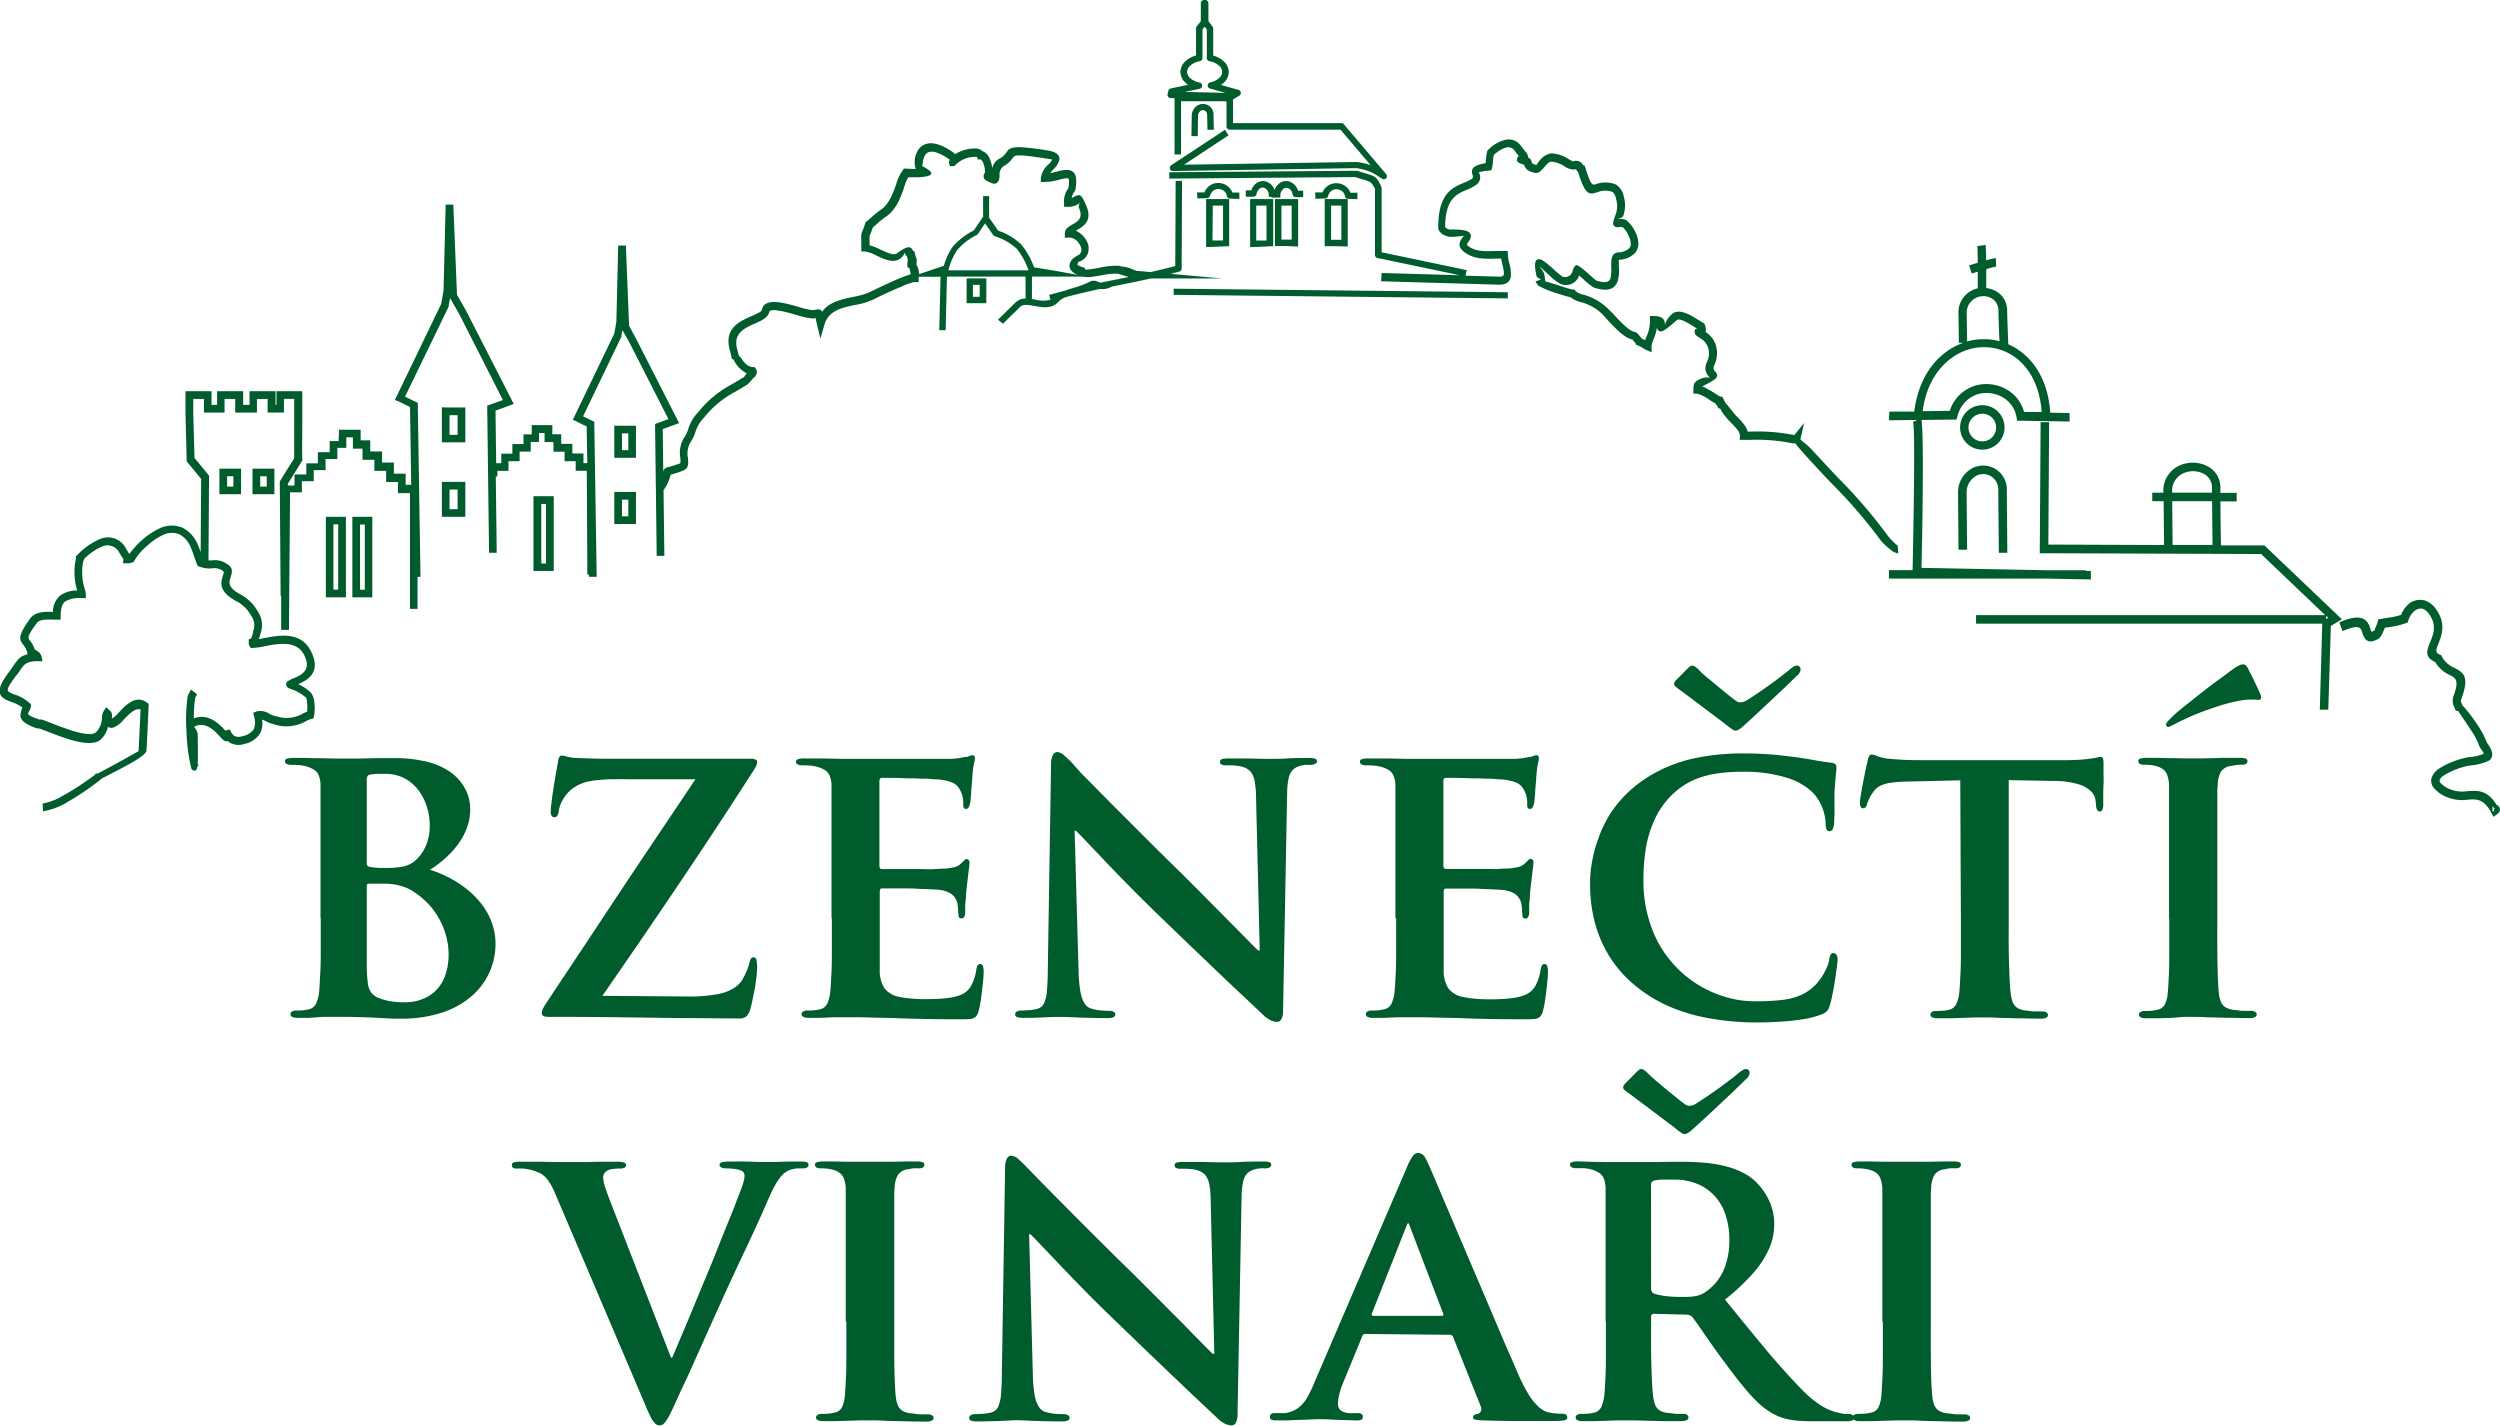
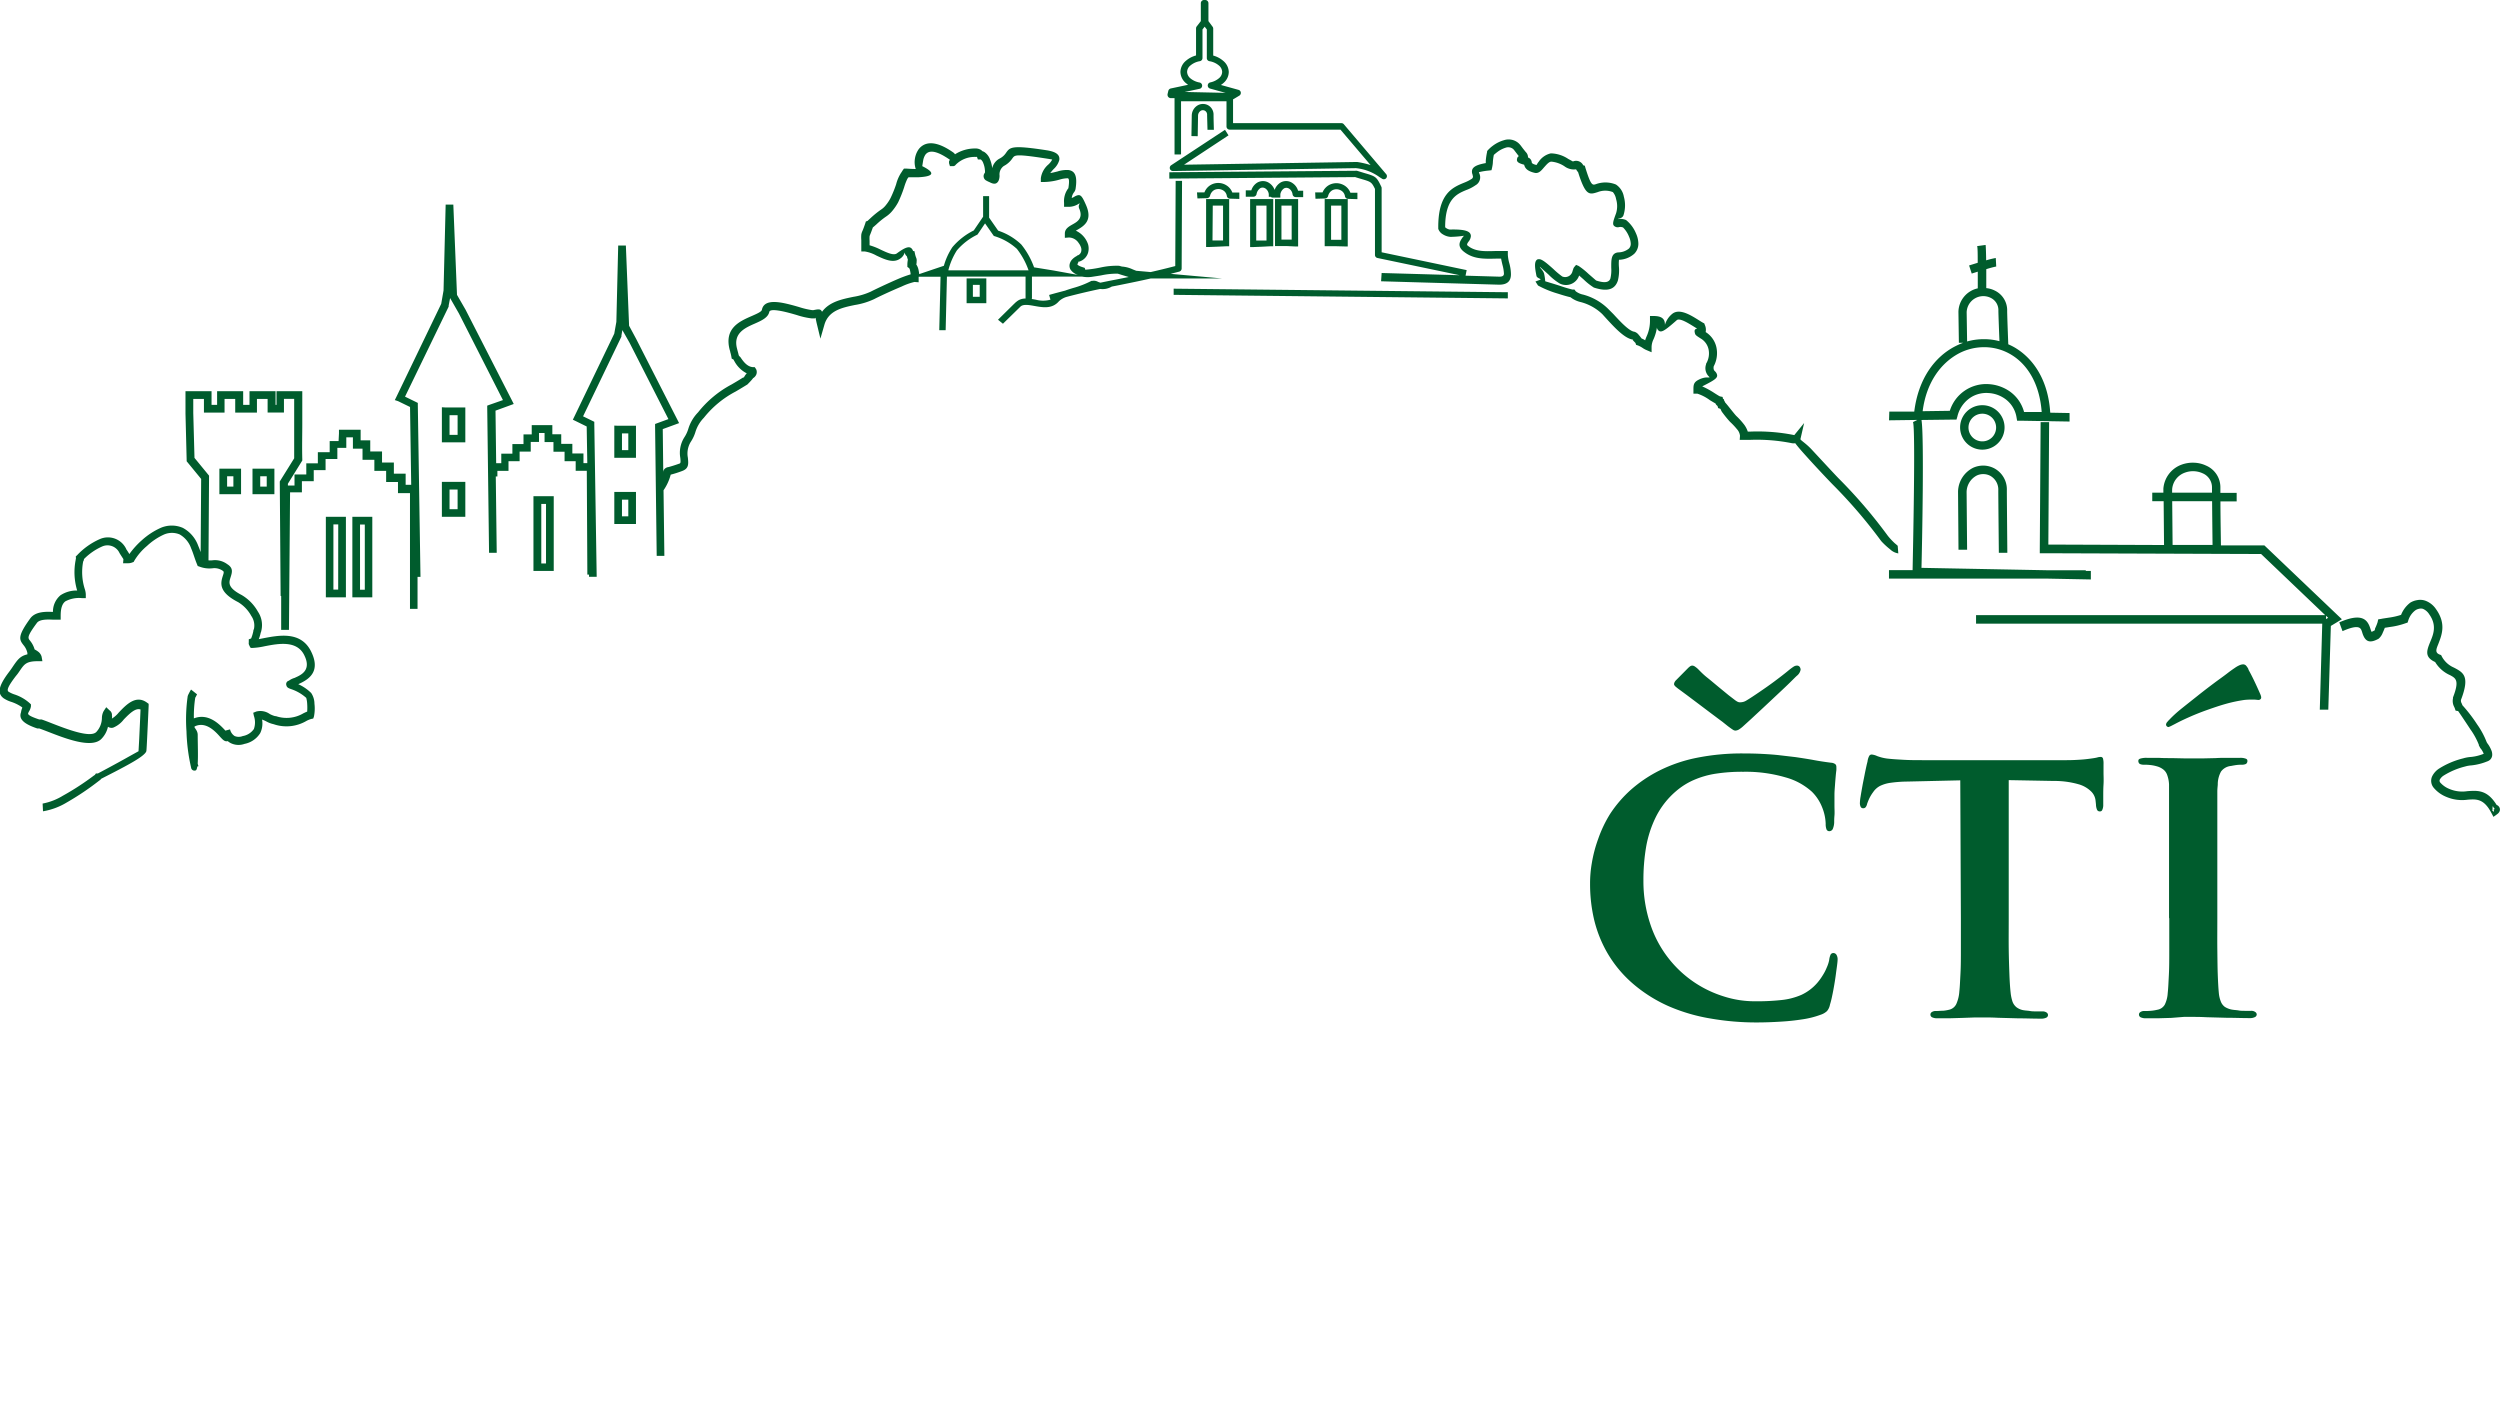
<svg xmlns="http://www.w3.org/2000/svg" viewBox="0 0 449.9 256.55">
  <defs>
    <style>.cls-1{fill:#005c2d;}</style>
  </defs>
  <title>logo_bzenecti_vinari</title>
  <g id="Vrstva_2" data-name="Vrstva 2">
    <g id="Vrstva_1-2" data-name="Vrstva 1">
      <path class="cls-1" d="M236.68,34.62l1.33,0a2.68,2.68,0,0,1,1.24-1.36,2.77,2.77,0,0,1,1.38-.29,2.85,2.85,0,0,1,1.33.42,2.63,2.63,0,0,1,1.06,1.3l1.26,0,0,1.15-1.66-.05a.57.57,0,0,1-.58-.48,1.43,1.43,0,0,0-.66-1,1.71,1.71,0,0,0-.78-.25,1.69,1.69,0,0,0-.8.16A1.63,1.63,0,0,0,239,35.3h0a.58.58,0,0,1-.54.42l-1.73.05ZM214.41,24.49l.06-3.72v0h0a2.15,2.15,0,0,1,1.24-1.9,1.92,1.92,0,0,1,.85-.16,1.87,1.87,0,0,1,.83.22,1.92,1.92,0,0,1,1,1.78c0,.7.06,2.64.06,2.65l-1.15,0s-.07-2.62-.07-2.68a.81.81,0,0,0-.4-.76,1,1,0,0,0-.33-.09.84.84,0,0,0-.35.07,1.06,1.06,0,0,0-.55.94h0l-.06,3.67Zm1,10.13,1.34,0A2.64,2.64,0,0,1,218,33.22a2.74,2.74,0,0,1,2.7.13,2.6,2.6,0,0,1,1.07,1.3l1.26,0,0,1.15-1.67-.05a.58.58,0,0,1-.58-.48,1.38,1.38,0,0,0-.65-1,1.71,1.71,0,0,0-.78-.25,1.69,1.69,0,0,0-.8.16,1.6,1.6,0,0,0-.79,1.06h0a.59.59,0,0,1-.54.42l-1.73.05Zm25.05,9.69-1.5,0h-.57V35.82h4.15v8.53H242Zm-.92-1.16h1.85V37h-1.85Zm-20.39,1.24-1.5.06-.6,0V35.82h4.15v8.5l-.56,0Zm-.95-1.11.9,0,1,0V37h-1.85Zm13.33,1-1.5,0h-.58V35.82h4.16v8.53h-.59Zm-.92-1.16h1.84V37h-1.84ZM215.39,4.72a.57.57,0,0,1,.43-.19m3.55,7.27a3.5,3.5,0,0,0-1.68-.78.57.57,0,0,1-.51-.57V5.3l-.39-.5-.39.5v5.15h0a.57.57,0,0,1-.47.56,3.52,3.52,0,0,0-1.72.79,1.52,1.52,0,0,0-.58,1.14,1.58,1.58,0,0,0,.56,1.13,3.53,3.53,0,0,0,1.7.78.58.58,0,0,1,0,1.13l-2.68.57,7.34.16-2.78-.77h0a.56.56,0,0,1-.41-.43.57.57,0,0,1,.44-.68,3.48,3.48,0,0,0,1.62-.8,1.51,1.51,0,0,0,.52-1.09A1.55,1.55,0,0,0,219.37,11.8Zm-8,16V17.66h-.69a.59.59,0,0,1-.57-.59.5.5,0,0,1,0-.12l.14-.6a.6.6,0,0,1,.44-.43h0l3.11-.66-.42-.33a2.7,2.7,0,0,1-.95-2,2.69,2.69,0,0,1,1-2,4.6,4.6,0,0,1,1.81-.95V5.11a.59.59,0,0,1,.15-.39l.71-.92V.58a.58.58,0,0,1,.58-.58h.21a.58.58,0,0,1,.58.58V3.8l.74,1a.57.57,0,0,1,.12.35h0V10a4.55,4.55,0,0,1,1.8.95,2.7,2.7,0,0,1,1,2,2.64,2.64,0,0,1-.89,1.93,3.56,3.56,0,0,1-.53.41l3.17.88a.56.56,0,0,1,.4.7.55.55,0,0,1-.25.34h0l-1,.6-.13.07v4.28h19.5a.58.58,0,0,1,.46.23l7.59,8.94a.56.56,0,0,1-.07.81.57.57,0,0,1-.7,0l-.4-.25A8.66,8.66,0,0,0,244,30.26l-32.9.52a.57.57,0,0,1-.59-.56.58.58,0,0,1,.28-.5l9.66-6.36.63,1-8,5.28,31-.49h.14a15.2,15.2,0,0,1,2.43.56l-5.42-6.38H221.3a.57.57,0,0,1-.58-.57V18.22h-8.18v9.57Zm15.7,16.6-1.5.06-.6,0V35.82h4.16v8.5l-.57,0Zm-1-1.11.91,0,.94,0V37h-1.85ZM352.45,98.93l-.08-10.38v-.07h0a4.9,4.9,0,0,1,2.78-4.33,4.44,4.44,0,0,1,1.9-.36,4.39,4.39,0,0,1,1.84.49,4.3,4.3,0,0,1,2.26,4c0,1.12.09,11.17.09,11.2h-1.53s-.1-10.36-.1-11.21a2.83,2.83,0,0,0-1.44-2.64,2.69,2.69,0,0,0-1.18-.31,2.74,2.74,0,0,0-1.22.24,3.4,3.4,0,0,0-1.86,3L354,98.93Zm6.05-23.75a2.49,2.49,0,1,0,0,3.52,2.51,2.51,0,0,0,0-3.52Zm-1.76-2.26a4,4,0,1,1,0,8,4,4,0,1,1,0-8Zm-243.67,17h-1.14v3h1.14Zm-1.83-1.39h3.21V94.3h-3.9V88.53ZM113.07,78h-1.14v3h1.14Zm-1.83-1.38h3.21v5.76h-3.9V76.59ZM48,85.71H46.83v1.86H48Zm-1.84-1.37h3.22v4.6H45.44v-4.6ZM42,85.71H40.87v1.86H42Zm-1.84-1.37h3.22v4.6H39.48v-4.6ZM176.31,51.26h-1.23v2.15h1.23ZM174.5,50.1h3v4.46h-3.55V50.1ZM60.87,94.37H60v11.74h.86ZM59.32,93h2.93V107.5H58.64V93Zm6.33,1.39h-.86v11.74h.86ZM64.1,93H67V107.5H63.41V93Zm34.16-2.31h-.85v10.71h.85ZM96.72,89.3h2.93v13.45H96V89.3ZM82.35,88.1H80.9v3.54h1.45Zm-2.14-1.38h3.53V93H79.52V86.72Zm2.14-12H80.9v3.54h1.45Zm-2.14-1.39h3.53V79.6H79.52V73.29Zm131-21.38,60.14.64V53.7l-60.14-.64Zm-40.51-3.3,14.4,0A13.47,13.47,0,0,0,183,44.79,10.46,10.46,0,0,0,179,42.51l-.16-.06-.1-.14-1.47-2.11L176,42.08l-.07.11-.11.07a11.33,11.33,0,0,0-3.61,2.79A12.15,12.15,0,0,0,170.67,48.61Zm247.89,62.76.39-.23-.39-.36ZM354,61.45a11.2,11.2,0,0,1,3.2-.41,10.61,10.61,0,0,1,2.62.36c-.06-1.56-.19-4.85-.19-5.49a2.45,2.45,0,0,0-1.37-2.3,3,3,0,0,0-4.34,2.58ZM346,74l4.89-.07a6.85,6.85,0,0,1,7-4.8,7.41,7.41,0,0,1,3.45,1.09,6.6,6.6,0,0,1,2.91,3.92l3.17,0c-.38-5.22-2.66-8.67-5.6-10.38a9.39,9.39,0,0,0-4.61-1.28,9.77,9.77,0,0,0-4.71,1.13C349.27,65.35,346.67,68.8,346,74Zm-6,.07,4.49,0c.73-5.92,3.69-9.84,7.31-11.72a12.42,12.42,0,0,1,1.5-.66h-.78l-.08-5.53v-.08a4.42,4.42,0,0,1,3.48-4.19c0-.66,0-1.81,0-3l-1.09.34-.47-1.46,1.55-.48c0-1.41,0-2.64-.1-3l1.52-.21c.05.37.08,1.48.1,2.77a14.88,14.88,0,0,1,1.73-.42l.08,1.53a18,18,0,0,0-1.79.48c0,1.34,0,2.65,0,3.41a4.34,4.34,0,0,1,1.53.44,3.93,3.93,0,0,1,2.23,3.67c0,.83.16,5,.2,6a10.82,10.82,0,0,1,1.18.59c3.37,2,6,5.87,6.37,11.71l-.31,0,3.79.07,0,1.53-8.81-.15h-.63l-.11-.63a5.09,5.09,0,0,0-2.35-3.5,5.65,5.65,0,0,0-2.71-.85,5.3,5.3,0,0,0-2.79.57,5.57,5.57,0,0,0-2.79,3.66l-.16.55h-.57l-5.73.07c.5,2.84.11,22.47,0,26.61l22.49.43h7.08v.13l.91,0,0,1.53-7.66-.15H339.94v-1.53h4.25c.06-2.92.55-25.68.07-26.64l.78-.39-5.09.07Zm108.73,72s0,0,0,0l.07,0,0-.22Zm.17-.58-.05-.06-.31-.16a1.55,1.55,0,0,1,0,.48l.37-.13Zm-.28-.38-.09.12s0,0,0,0l.31.16Zm0,.84.19-.11,0-.22-.37.13v0Zm.19-.11-.19.11.08.12.1-.16Zm-27.83-33.84c3.77-1.65,4.86-.64,5.4.6.09.21.16.43.23.64a3.35,3.35,0,0,0,.18.47,3.42,3.42,0,0,0,.55-.28c.08,0,0-.14.1-.38a8.78,8.78,0,0,0,.43-1.07l.11-.52.51-.08.3-.06,1.11-.17a12.47,12.47,0,0,0,2.2-.5,5.09,5.09,0,0,1,1.66-2.2A3.43,3.43,0,0,1,435,108a2.81,2.81,0,0,1,1.46.1,3.94,3.94,0,0,1,1.93,1.53c1.89,2.65,1,4.72.39,6.31-.35.87-.62,1.5.25,1.85l.27.1.13.25a4.45,4.45,0,0,0,2.18,2c1.71.9,2.91,1.53,1.27,5.8a.91.91,0,0,0,.1.59h0c.05.11.1.22.16.39h0a27,27,0,0,1,2.65,3.45,14.38,14.38,0,0,1,1.71,3.18l.11.19a5.4,5.4,0,0,1,.78,1.4,2,2,0,0,1,.11.72,1.27,1.27,0,0,1-.37.85,1.43,1.43,0,0,1-.55.32,10.43,10.43,0,0,1-2.83.71,5,5,0,0,0-1.13.2,13.44,13.44,0,0,0-3.81,1.6,2.07,2.07,0,0,0-.75.77.5.5,0,0,0,.1.53,4.25,4.25,0,0,0,1.59,1.12,5.93,5.93,0,0,0,3.26.42c1.9-.14,3.59-.25,5.28,2.47l.18.09a1,1,0,0,1,.37.46.86.86,0,0,1-.06.7,1.18,1.18,0,0,1-.34.38l-.72.52-.41-.78c-1.34-2.51-2.68-2.42-4.2-2.31a7.27,7.27,0,0,1-4-.56,5.76,5.76,0,0,1-2.17-1.62,1.94,1.94,0,0,1-.26-2,3.52,3.52,0,0,1,1.28-1.43,14.67,14.67,0,0,1,4.3-1.82,6.4,6.4,0,0,1,1.42-.26,8.12,8.12,0,0,0,2.29-.57v0a3.59,3.59,0,0,0-.53-.93l-.08-.08-.05-.1-.16-.3-.05-.08,0-.11a12.82,12.82,0,0,0-1.53-2.8c-1.08-1.65-2.18-3.28-2.21-3.29l-.45-.07-.15-.44a2.72,2.72,0,0,0-.11-.25h0a2.26,2.26,0,0,1-.21-1.52v-.08l0-.09c1.2-3.08.5-3.45-.51-4a5.91,5.91,0,0,1-2.7-2.37c-2-.91-1.5-2.12-.84-3.74.52-1.25,1.18-2.88-.22-4.84a2.46,2.46,0,0,0-1.16-1,1.35,1.35,0,0,0-.69,0,1.68,1.68,0,0,0-.7.31,3.6,3.6,0,0,0-1.23,1.8l-.12.37-.37.12a13.27,13.27,0,0,1-2.8.67l-.93.15c-.1.27-.24.6-.37.88a2.64,2.64,0,0,1-.74,1.08c-1.53.85-2.19.49-2.64-.32a4.19,4.19,0,0,1-.3-.75,4.75,4.75,0,0,0-.17-.49c-.24-.54-.84-.92-3.39.2Zm-111.79-39Zm0,0v0h0Zm1.11-.84-.05,0h0s0,0,0,0Zm-2.58-4.42s0,0,0,0ZM293.9,61.12c.06,0,.12,0,0,0Zm-2.66-21.65.07,0h0c.09,0-.05,0-.07,0Zm-6.32-9.77s-.24,0-.12,0l.1,0ZM248.64,49.13l14.06.4-14.8-3.1h0a.56.56,0,0,1-.46-.56V34c-.6-1.24-.76-1.29-2.31-1.75-.34-.1-.73-.21-1.26-.38l-33.44.27V31L244,30.73a.69.69,0,0,1,.2,0l1.3.4c2.06.6,2.22.65,3.08,2.47a.57.57,0,0,1,.06.28V45.4l15.3,3.21-.2,1,6.1.18c.61,0,.8-.21.81-.54a7.12,7.12,0,0,0-.27-1.6c-.09-.38-.18-.75-.24-1.11l-.83,0c-2.31.06-4.27.11-6-1.35-1.14-1-.55-1.82-.06-2.53.1-.14.18-.16.18-.21h0c0-.07-.49.13-2.38.18a3,3,0,0,1-1.38-.45,1.84,1.84,0,0,1-.84-1l0-.09V41c-.05-6.17,2.56-7.26,4.67-8.13a7.14,7.14,0,0,0,1.33-.67.48.48,0,0,0,.19-.64c0-.14-.08-.27-.11-.43-.11-.77.2-1.38,2.47-1.78,0-.14,0-.28,0-.42a11.43,11.43,0,0,1,.24-1.59l0-.15.1-.12a6.22,6.22,0,0,1,.93-.84,6.15,6.15,0,0,1,2-1,2.71,2.71,0,0,1,2.54.46,3.16,3.16,0,0,1,.5.53c.23.3.4.54.51.67l.36.45a1.34,1.34,0,0,1,.42,1,1,1,0,0,1,.67.84c0,.14.09.33.84.51.07,0,.15-.27.4-.56a3.59,3.59,0,0,1,2.19-1.53,5.85,5.85,0,0,1,3.14,1c.47.25.83.46.85.46a1.42,1.42,0,0,1,1.85.69h0l.28.07.11.38c1,3.23,1.26,3.14,1.89,2.94a5,5,0,0,1,3.61.07h0a3.32,3.32,0,0,1,1.42,2.19,5.8,5.8,0,0,1-.08,3.37h0l0,0h0c-.26.65-1.16.54-.9.66h0a2.44,2.44,0,0,1,1.38.17A6,6,0,0,1,294.41,42a4.62,4.62,0,0,1,.43,1.81,2.54,2.54,0,0,1-.74,1.86,4.3,4.3,0,0,1-2.75,1.08,7.14,7.14,0,0,0,0,1.38,7.49,7.49,0,0,1-.2,2.37c-.45,1.35-1.54,2.16-4.32,1.25A11.25,11.25,0,0,1,285,50.3l-.82-.72A2.49,2.49,0,0,1,280.65,51a10.29,10.29,0,0,1-2-1.61h0L277.11,48c0,.21.66.72.78,1.32a8.68,8.68,0,0,1,.19,1.3c.36.11,1.55.46,2.72.84a21.65,21.65,0,0,0,2.15.64l.39,0,.23.32a3.3,3.3,0,0,0,1.34.6,10.13,10.13,0,0,1,4.43,2.5l1,1c1.22,1.32,2.83,3.08,3.79,3.18a1.56,1.56,0,0,1,.78.57,8,8,0,0,1,.51.64,3.53,3.53,0,0,1,.64.33,7.44,7.44,0,0,1,.28-.74,6.78,6.78,0,0,0,.59-2.93v-.7h.69c1.87,0,2,.93,2,1.59a4,4,0,0,1,1.27-1.94c1.29-1.11,3.34.17,4.79,1.08.32.2.6.38.79.48l.23.12.09.25a2.06,2.06,0,0,1,.16,1.31l0,0a4.31,4.31,0,0,1,1.94,2.77,5,5,0,0,1-.49,3.39c-.1.57.09.77.22.89a1.35,1.35,0,0,1,.27.34c.39.77,0,1.1-2.56,2.38l0,0a15.27,15.27,0,0,1,2.22,1.22c.49.31.9.57,1,.59l.45.09.07.36.12,0,.11.34h0a1,1,0,0,1,.16.3c.2.22.44.51.7.84.52.65,1.14,1.43,1.32,1.6a13,13,0,0,1,1.3,1.42,4.34,4.34,0,0,1,.75,1.38h.46a33.48,33.48,0,0,1,7.86.62s0,0,.06,0l1.76-2.16-.66,2.88c-.05.2.95.72,2.07,1.94,1.86,2,4.33,4.67,4.84,5.18a89.35,89.35,0,0,1,8.81,10.29h0A12.3,12.3,0,0,0,341,97.78c.31.24.48.43.51.43l.11,1.38a2.7,2.7,0,0,1-1.47-.73,12.84,12.84,0,0,1-1.61-1.49h0a89.57,89.57,0,0,0-8.7-10.15c-.48-.48-3-3.13-4.88-5.23-.77-.85-1.46-1.64-1.89-2.23a1.93,1.93,0,0,1-.59,0,32.09,32.09,0,0,0-7.59-.6h-1.81l.05-.74a2.12,2.12,0,0,0-.55-1.19A12.6,12.6,0,0,0,311.43,76c-.25-.23-.9-1-1.44-1.73-.34-.42-.28-.66-.45-.72l-.34-.11-.1-.34h0a.35.35,0,0,1-.08-.11.64.64,0,0,1-.29-.38c-.27-.14-.6-.35-1-.58a7.86,7.86,0,0,0-2.25-1.18l-.73,0v-.76h0c0-.72,0-1.28.91-1.74,1.48-.76,2.11-.2,1.94-.53h0s0,0,0,0a2.08,2.08,0,0,1-.58-2.24l0-.11.06-.1a3.58,3.58,0,0,0,.39-2.51A3,3,0,0,0,306.2,61l-.1-.06c-.74-.47-1-.63-1.07-.93-.18-.64,0-.8.39-.87l-.52-.32c-1.09-.68-2.64-1.65-3.15-1.2-2.27,2-2.86,2.36-3.37,1.77a.74.74,0,0,1-.2-.46,7.8,7.8,0,0,1-.62,2.14,3.4,3.4,0,0,0-.34,1.32v1L296.3,63a3.81,3.81,0,0,1-.72-.4,4.33,4.33,0,0,0-.81-.43l-.34-.11-.11-.34s-.26-.26-.5-.53c0,0,0,0,.08-.07l0,0h0c-1.48-.16-3.29-2.13-4.66-3.61-.35-.38-.66-.73-.91-1a8.8,8.8,0,0,0-3.87-2.15,4.59,4.59,0,0,1-1.83-.87c-.52-.11-1.39-.36-2.28-.65a17.6,17.6,0,0,1-3.57-1.46l-.46-.72.8-.3c.45-.16-.53-.25-.62-.72-.25-1.29-.53-2.76.3-3l.08,0H277c.55,0,1.55.89,2.54,1.77h0a14.38,14.38,0,0,0,1.61,1.35,1.36,1.36,0,0,0,1.85-1l.11-.31a1,1,0,0,1,.19-.39l.33-.39.46.19a13.67,13.67,0,0,1,1.78,1.43l1.37,1.19c1.74.57,2.37.24,2.57-.37a6.49,6.49,0,0,0,.15-1.92c0-1.41-.05-2.64,1.26-2.77a3.09,3.09,0,0,0,1.91-.68,1.2,1.2,0,0,0,.34-.89,3.33,3.33,0,0,0-.31-1.26,4.89,4.89,0,0,0-1.07-1.65,1.27,1.27,0,0,0-.69-.08,1,1,0,0,1-.57,0h0c-.77-.3-.64-.75,0-2.48h0l0,0h0a4.35,4.35,0,0,0,0-2.55,2.56,2.56,0,0,0-.58-1.26h0a3.74,3.74,0,0,0-2.72,0c-1.54.49-2.19.69-3.54-3.6a1.56,1.56,0,0,1-.27-.35h0c0-.08-.12-.19-.36-.12a2.89,2.89,0,0,1-1.83-.58,5.1,5.1,0,0,0-2.34-.83c-.46,0-.92.59-1.3,1-.55.65-1,1.2-1.77,1-1.49-.36-1.71-1-1.84-1.45-1.11-.29-1.4-.56-1.26-1.1h0a.61.61,0,0,1,.31-.44c-.09-.1-.18-.22-.28-.35l-.52-.68a1.54,1.54,0,0,0-.27-.29,1.4,1.4,0,0,0-1.3-.2,4.72,4.72,0,0,0-1.54.81,7.17,7.17,0,0,0-.59.49,9.78,9.78,0,0,0-.17,1.22c0,.37-.07.71-.14,1.06l-.11.47-.47.06a11.37,11.37,0,0,0-1.8.3,1.83,1.83,0,0,0,.06.19,1.63,1.63,0,0,1-.67,2.16,7.06,7.06,0,0,1-1.64.85c-1.71.71-3.82,1.59-3.82,6.7a.85.85,0,0,0,.22.18,1.54,1.54,0,0,0,.62.24h0c3-.08,3.77.38,3.79,1.17a1.75,1.75,0,0,1-.42,1c-.17.24-.37.53-.19.69,1.33,1.12,3,1.07,5.07,1l1.5,0h.69v.69a7.19,7.19,0,0,0,.26,1.49,7.78,7.78,0,0,1,.3,2c0,1.13-.54,1.92-2.22,1.88l-21.15-.61Zm-85.72-3.65s.05.06,0,0Zm0,0Zm31.08,4a2.54,2.54,0,0,1-1.37-1,1.4,1.4,0,0,1-.12-1,1.89,1.89,0,0,1,.38-.73,3,3,0,0,1,.91-.69v-.06a1,1,0,0,0,.76-.69,1.37,1.37,0,0,0,0-.72,2.66,2.66,0,0,0-.44-.85,2.14,2.14,0,0,0-1.75-1l-.74.06v-.75c0-.87.67-1.26,1.45-1.7s1.89-1.08,1.14-2.8c-.29-.67.27-1,0-.93h0l-.11.06a3.3,3.3,0,0,1-1.93.54h-.69v-.69a3.84,3.84,0,0,1,.71-2.58c0-.05,0,0,.06-.05.21-1.35.13-1.78-.11-1.82a5.3,5.3,0,0,0-1.46.24,10.82,10.82,0,0,1-2.69.43h-.69v-.69a3.94,3.94,0,0,1,1.36-2.46,3.32,3.32,0,0,0,.69-.89s-.27-.06-1.13-.19c-5.44-.84-5.59-.62-6-.08a4.18,4.18,0,0,1-1.58,1.43,1.85,1.85,0,0,0-.77,1.72,2.32,2.32,0,0,1-.18.94c-.29.55-.74.72-1.58.27h0l-.18-.08a2.41,2.41,0,0,1-.36-.18.9.9,0,0,1-.34-1.44,1.51,1.51,0,0,0,0-.52,4,4,0,0,0-.28-1.2,1.51,1.51,0,0,0-.45-.68l0,0-.53,0-.16-.46a.67.67,0,0,0-.26,0,4.78,4.78,0,0,0-3.57,1.41.57.57,0,0,1-.53.25h-.51l-.15-.49a1.5,1.5,0,0,1,0-.4c0-.14.23-.2.11-.28-2-1.39-3.15-1.62-3.85-1.32a1.28,1.28,0,0,0-.6.55,2.77,2.77,0,0,0-.33.94l-.16,1c2.85,1.42,1.51,1.88-.68,2-.6,0-1.33,0-1.8,0a1.49,1.49,0,0,1-.18.24,9.9,9.9,0,0,0-.61,1.59,22.67,22.67,0,0,1-1.06,2.66,9.15,9.15,0,0,1-1,1.49,5.22,5.22,0,0,1-1.21,1.11h0a14.55,14.55,0,0,0-1.7,1.38c-.25.22-.47.42-.65.56-.23.65-.37,1-.46,1.23a1.64,1.64,0,0,0-.13.37,5.66,5.66,0,0,0,0,.8c0,.24,0,.52,0,.81a11.33,11.33,0,0,1,2,.79c1.15.54,2.34,1.1,2.91.67,1.78-1.33,2.37-1.27,2.74-.78a1,1,0,0,1,.17.36l.24,0,.1.43a4.08,4.08,0,0,0,.23.79,1.19,1.19,0,0,1,.08.3h0a1.32,1.32,0,0,1,0,.33c0,.1,0,.25-.06.57a2.68,2.68,0,0,1,.37.84h0a6.89,6.89,0,0,1,.15.89l1.8-.61,2.64-.89a11.76,11.76,0,0,1,1.54-3.36,12.15,12.15,0,0,1,3.84-3l1.68-2.47,0,0V35.3H178v3.87h0l1.63,2.34A11,11,0,0,1,183.79,44a14,14,0,0,1,2.3,4.11l3.51.57ZM18.76,128.93ZM7.67,144.61a10.83,10.83,0,0,0,3.64-1.41A47.79,47.79,0,0,0,17,139.49l.05,0,0,0,.21-.3h.36s3.22-1.7,5.51-3l1.8-1c0-.1.06-1,.12-2.17.09-1.87.2-4.38.24-5.34-.95-.33-2.06.83-3,1.78a4.64,4.64,0,0,1-1.93,1.49,1.15,1.15,0,0,1-.93-.16,4.5,4.5,0,0,1-1.18,2.18c-1.74,1.79-6.49-.07-9.57-1.27-.65-.25-1.21-.47-1.63-.61l-.31,0H6.77l-.07,0c-3-1-3.23-2-2.92-2.9A3.2,3.2,0,0,1,4,127.4l0-.1a7.38,7.38,0,0,0-2-1,5.29,5.29,0,0,1-1.39-.67c-1-.8-1.09-1.94,1.06-4.76.27-.36.5-.69.7-1,.78-1.13,1.26-1.82,2.56-2.11l0-.25a3.27,3.27,0,0,0-.67-1.38c-.78-1-1.19-1.56,1.17-4.82.93-1.29,2.8-1.24,4.1-1.19a3.84,3.84,0,0,1,1.36-3,5.27,5.27,0,0,1,3-.85,11.36,11.36,0,0,1-.26-5.56l0-.14.05-.07v0l-.05-.35.26-.25A12.52,12.52,0,0,1,18,97a3.63,3.63,0,0,1,4.72,1.81c0,.06.09.15.16.26s.27.41.4.64a14.67,14.67,0,0,1,2.27-2.51A12.93,12.93,0,0,1,28.91,95a5,5,0,0,1,4,0,5.93,5.93,0,0,1,2.75,3.19c.19.45.33.82.45,1.17l.09-13.17-2.46-3-.15-.18v-.24l-.21-8.32V70.4h4.69v2.46h1V70.4h4.69v2.46h1.14V70.4h4.69v2.46h.17V70.4H54.4v.7c0,1.66,0,3.42,0,5.19,0,2-.06,4,0,6.39v.2l-.11.17-2.48,4v.33H53v-2h2.12v-2H57.2v-2h2.13v-2h1.6L61,78l0-.67H64.9v1.91h1.73v2h2.12v2h2.13v2H73v2h1l-.21-14-2.16-1.05L71.05,72l.3-.61L79.4,54.68l.42-2.41.38-15.45h1.38l.66,16.24,1.55,2.69,0,0L92.1,72l.35.7-.73.27-2.55.93.12,9.46h.92V81.64h2V79.91h2V78.18h1.48l0-1,0-.67h3.71v1.64H101v1.73h2v1.73h2v1.73h.69l-.11-6.59-1.87-.92-.62-.3.3-.62,7.15-14.86.38-2.13.33-13.73,1.38,0,.58,14.43L114.49,61l0,0,7.37,14.45.35.69-.73.27-2.21.81.09,7.85a.52.52,0,0,0,0-.11.86.86,0,0,1,.26-.59,1.21,1.21,0,0,1,.7-.32c.32-.09.91-.25,2-.64.2-.08.16-.45.11-1a5.22,5.22,0,0,1,.72-3.7,5.85,5.85,0,0,0,.73-1.57,7.31,7.31,0,0,1,1.75-2.94,19.1,19.1,0,0,1,6-5c.62-.36,1.3-.76,2.11-1.27l.06,0,.07,0a3.09,3.09,0,0,1,.37-.58c.09-.12.14-.13.15-.16v0A5.2,5.2,0,0,1,132.16,65c-.13-.19-.12-.28-.17-.3l-.31-.16-.06-.34a7.43,7.43,0,0,0-.21-.87c0-.13-.06-.25-.1-.39-1-3.89,1.77-5.11,4-6.08.93-.41,1.73-.76,1.8-1.11.31-1.54,2-1.59,4-1.19.91.19,1.85.45,2.7.7a14,14,0,0,0,2.33.55h.25c1-.21,1.31-.21,1.54.3,1.32-1.79,3.51-2.25,5.63-2.69a12.17,12.17,0,0,0,3.15-.94c.64-.34,3.07-1.49,5-2.32a22,22,0,0,1,2.17-.79,4.33,4.33,0,0,0-.12-.72h0a.89.89,0,0,0-.15-.39l-.32-.23,0-.38c0-.47.07-.77.09-.93h0a5.56,5.56,0,0,1-.18-.6,1.06,1.06,0,0,1-.39-.69,1.93,1.93,0,0,1-.77,1.08c-1.24.93-2.81.19-4.32-.52a6.36,6.36,0,0,0-2.11-.74H155V44.6c0-.8,0-1.15,0-1.4a6.14,6.14,0,0,1,0-1,2.61,2.61,0,0,1,.22-.67c.11-.26.27-.67.5-1.35l.1-.32.31-.11s.23-.22.56-.52a16.31,16.31,0,0,1,1.94-1.56h0a3.62,3.62,0,0,0,.82-.79,7.12,7.12,0,0,0,.82-1.25,21.24,21.24,0,0,0,1-2.47,7.06,7.06,0,0,1,.91-2.09.73.73,0,0,0,.09-.13l.18-.29.23-.31.38,0c.18,0,1,.08,1.74.07a3.84,3.84,0,0,1-.15-1.86,4,4,0,0,1,.5-1.42A2.68,2.68,0,0,1,166.4,26c1.1-.47,2.75-.26,5.18,1.46a1,1,0,0,1,.28.31,6.67,6.67,0,0,1,3.61-1.05h0a1.86,1.86,0,0,1,.87.16,1.25,1.25,0,0,1,.45.33,1.36,1.36,0,0,1,.39.17,2.74,2.74,0,0,1,1,1.35,5.78,5.78,0,0,1,.38,1.54,2.61,2.61,0,0,1,1.34-1.74,3,3,0,0,0,1.13-1c.73-1.05,1-1.46,7.31-.49,1.89.29,2.42.92,2.29,1.77a3.47,3.47,0,0,1-1,1.6,8.53,8.53,0,0,0-.63.74c.46-.08.9-.19,1.3-.29a5.37,5.37,0,0,1,2-.26c1.11.17,1.63,1,1.26,3.39a1.36,1.36,0,0,1-.3.64,2.05,2.05,0,0,0-.39,1,2.21,2.21,0,0,0,.46-.22,1.49,1.49,0,0,1,.27-.15h0c.82-.36,1.07-.12,1.84,1.64,1.25,2.85-.4,3.79-1.72,4.55l-.12.06A4.14,4.14,0,0,1,195.82,44a2.86,2.86,0,0,1,0,1.45,2.38,2.38,0,0,1-1.67,1.65l-.11,0H194s.09.1,0,.26a.45.45,0,0,0-.12.21,0,0,0,0,0,0,0c.08.15.35.33,1,.53l.33.11.1.33a21.62,21.62,0,0,0,2.74-.4,13.53,13.53,0,0,1,3.34-.31l.52.14a5.49,5.49,0,0,1,1.94.51l.63.25,2.6.23c1.32-.3,2.78-.65,4.42-1.08l.07-15.33h1.15l-.07,15.76a.59.59,0,0,1-.43.57l-1.56.4,9.25.83H207.11c-2.21.5-4.07.87-5.89,1.24l-1.14.22a3.25,3.25,0,0,1-2.1.43c-1.79.38-3.71.82-6,1.42a3.48,3.48,0,0,0-1.4.78c-1.23,1.43-2.87,1.14-4.42.86-1-.18-2-.35-2.5.1h0l-.9.88-2.27,2.22-.89-.72,2.35-2.32c.5-.49.89-.88,1-.94h0c.94-.8,2.16-.58,3.44-.35a5.07,5.07,0,0,0,2.65,0l-.24-.85c1-.29,2-.55,2.88-.78.45-.17.95-.32,1.47-.48a16.58,16.58,0,0,0,3.28-1.28l.08,0,.09,0a1.54,1.54,0,0,1,1,.18,3.21,3.21,0,0,0,.44.15c1-.21,2-.41,3-.6l2.09-.42-1.21-.36-.76-.24a13,13,0,0,0-3,.31c-.48.08-1,.16-1.41.22h0a5.36,5.36,0,0,1-2,0l-5.26,0h-3.78v4h-1.15v-4l-14.15,0-.23,9.64-1.15,0,.23-9.62h-3.94v1l-.75-.06a11.72,11.72,0,0,0-2.3.82c-1.94.81-4.31,1.92-4.92,2.25a12.88,12.88,0,0,1-3.53,1.08c-2.31.48-4.72,1-5.46,3.55l-.72,2.5-.61-2.53c-.1-.4-.15-.67-.2-.89a2.79,2.79,0,0,0-.07-.34c0-.07,0,.08-.16.12l-.09,0h-.44a13.56,13.56,0,0,1-2.66-.6c-.85-.25-1.78-.51-2.6-.68-1.23-.25-2.28-.34-2.37.12-.22,1-1.32,1.53-2.6,2.09-1.75.77-3.92,1.72-3.21,4.48l.09.36c.07.26.14.5.2.77s.23.3.36.49c.42.62,1.14,1.67,2.21,1.74l.33,0,.19.28a.86.86,0,0,1,.16.41,1.19,1.19,0,0,1-.08.67,1.41,1.41,0,0,1-.45.55l-.1.06-.18.23c-.25.31-.67.73-.86.92l0,0c-.81.5-1.51.92-2.13,1.28a17.9,17.9,0,0,0-5.71,4.72,6.29,6.29,0,0,0-1.49,2.48,6.88,6.88,0,0,1-.88,1.88,4,4,0,0,0-.5,2.82c.11,1.12.19,1.93-1,2.38a19.35,19.35,0,0,1-2.09.67,8.87,8.87,0,0,1-1.29,2.81h0l.15,11.8-1.38,0-.29-23.24V76.3l.46-.17,1.94-.71-7-13.75h0L112,59.4l-.17,1,0,.09,0,.09-6.9,14.34,1.64.8.38.19v.42l.43,27.47-1.38,0v-.39h-.3l-.1-18.68h-2V83h-2V81.29h-2V79.56H98V77.92H97l0,.94,0,.67H95.51v1.74h-2V83h-2v1.74h-2v1h-.29l.17,13.74-1.38,0-.33-26.12V73l.46-.17L90.51,72,82.58,56.4h0L81,53.64,80.74,55v.09l0,.09L72.89,71.38l1.92.94.38.19v.42l.48,30.88h-.53v5.76H73.78l0-20.83H71.62v-2H69.49v-2H67.37v-2H65.24v-2H63.51V78.7H62.32l0,1.23v.67H60.71v2H58.59v2H56.46v2H54.33v2H52.2L52,113.35H50.6l0-6.1H50.5l-.15-20.4v-.2l.1-.17,2.49-4c0-2.31,0-4.27,0-6.22,0-1.38,0-2.76,0-4.48H51.1v2.46H48.16V71.79H46.24v2.46H42.33V71.79H40.41v2.46H36.7V71.79H34.78v2.54h0L35,82.4l2.46,3,.16.2v.24l-.1,15a4.51,4.51,0,0,0,.65,0,3.72,3.72,0,0,1,2.73.69c1.12.7.88,1.47.59,2.38s-.59,1.83,2,3.17a8,8,0,0,1,2.93,3,4.32,4.32,0,0,1,.6,3.46c0,.08-.07.21-.11.36a7.36,7.36,0,0,1-.34,1.12l.82-.16c2.83-.54,6.74-1.3,8.57,2.33,1.73,3.44-.14,4.88-1.76,5.69l-.52.25A7.9,7.9,0,0,1,56,124.71a3.52,3.52,0,0,1,.59,1.94,7.26,7.26,0,0,1-.09,2.29l-.13.37-.38.08a4.39,4.39,0,0,0-.83.34,7.11,7.11,0,0,1-5.94.59,4.66,4.66,0,0,1-1.29-.49,6.27,6.27,0,0,0-.77-.34,4,4,0,0,1-.33,2.44A4.29,4.29,0,0,1,44,133.87a3.17,3.17,0,0,1-2.5-.15,2.45,2.45,0,0,1-.5-.34h-.06c-.5.12-.83-.25-1.33-.78-.87-1-2.56-2.78-4.49-1.91h0c-.43.18.44.56.46,1.54,0,1.66.09,3.8,0,5.14,0,.15.07.3.11.43h0c0,.12,0,.15-.18.12-.06.42-.16.68-.29.72h0a.61.61,0,0,1-.83-.5h0a33.14,33.14,0,0,1-.83-6.52,29.77,29.77,0,0,1,.22-6.35h0a3.07,3.07,0,0,1,.23-.51,7.39,7.39,0,0,1,.37-.67l1.08.86s-.11.22-.22.44-.09.08-.1.14h0a21.8,21.8,0,0,0-.25,3.75c2.59-1,4.57,1,5.67,2.2l.84-.22a1.92,1.92,0,0,0,.83,1.2,1.94,1.94,0,0,0,1.46,0,3.06,3.06,0,0,0,2-1.27,3.59,3.59,0,0,0,0-2.36l-.12-.56.54-.22a2.94,2.94,0,0,1,2.45.45,4.62,4.62,0,0,0,.93.37h.08l.07,0a5.91,5.91,0,0,0,4.95-.5c.25-.12.47-.23.69-.31a9.92,9.92,0,0,0,0-1.41,4.9,4.9,0,0,0-.17-1.06,7.74,7.74,0,0,0-2.7-1.57c-.49-.17-.79-.29-.88-.71h0a.63.63,0,0,1,.45-.81A3.26,3.26,0,0,1,53,122l.6-.28c1.08-.54,2.32-1.5,1.14-3.84-1.35-2.69-4.67-2.05-7.07-1.59a12.93,12.93,0,0,1-2.17.31h-.38l-.21-.33a.09.09,0,0,0,0-.05h0a.7.7,0,0,1-.14-.34h0a.55.55,0,0,1,0-.26,1.05,1.05,0,0,0,0-.12l0-.45.42-.15a7.38,7.38,0,0,0,.39-1.27c0-.2.1-.38.13-.48a3,3,0,0,0-.49-2.31,6.54,6.54,0,0,0-2.35-2.47c-3.68-1.88-3.15-3.53-2.74-4.83.12-.36.21-.65,0-.79a2.58,2.58,0,0,0-1.89-.48,5,5,0,0,1-2.37-.31l-.29-.1-.11-.28c-.23-.55-.38-1-.53-1.44s-.3-.9-.55-1.48a4.61,4.61,0,0,0-2.07-2.49,3.61,3.61,0,0,0-2.93.08,11.3,11.3,0,0,0-2.94,2,10.51,10.51,0,0,0-2.27,2.64l-.13.24-.25.09a1.87,1.87,0,0,1-.8.14h-.85l.06-.74s-.3-.46-.5-.77l-.19-.3a2.38,2.38,0,0,0-3.08-1.23,10.67,10.67,0,0,0-3.33,2.29.77.77,0,0,1-.14.43,10.07,10.07,0,0,0,.27,4.91,3.55,3.55,0,0,1,.2,1v.69h-.68a5.21,5.21,0,0,0-3,.58c-.56.43-.84,1.22-.84,2.6v.7h-.69l-.61,0c-1-.05-2.52-.11-3,.61C4.83,114.55,5,114.8,5.4,115.29a4.4,4.4,0,0,1,.83,1.58,4.39,4.39,0,0,1,.61.38,1.7,1.7,0,0,1,.65.93l.14.81H6.81c-2.06,0-2.43.53-3.21,1.66-.21.31-.44.66-.74,1-1.48,1.94-1.66,2.56-1.32,2.83a5,5,0,0,0,1,.47,7.68,7.68,0,0,1,2.8,1.59l.23.22,0,.33a2.31,2.31,0,0,1-.34.92,1.7,1.7,0,0,0-.16.34c-.08.22.17.52,2,1.13l.31,0h.06l.06,0c.48.16,1.08.39,1.76.66,2.74,1.07,7,2.72,8.08,1.58a3.78,3.78,0,0,0,1-2.49,2.67,2.67,0,0,1,.32-1.27l.46-.69.6.57a1,1,0,0,1,.43.8.8.8,0,0,0,0,.16h0c.07.36-.05.53,0,.51a4.88,4.88,0,0,0,1.22-1.08c1.38-1.45,3.1-3.24,5.09-1.78l.29.21v.35s-.15,3.39-.27,5.8c-.06,1.21-.11,2.17-.14,2.34-.09.47-1.12,1.22-2.47,2-1.87,1.09-4.53,2.41-5.66,3v0l-.12.15a.79.79,0,0,1-.15.12l-.07.05A49.44,49.44,0,0,1,12,144.42,12.1,12.1,0,0,1,7.74,146ZM398.09,90.19h-7.18l.07,7.88,7.19,0C398.15,96.43,398.11,92.69,398.09,90.19Zm-7.2-1.53h7.18c0-.53,0-.87,0-.91a2.74,2.74,0,0,0-1.67-2.57,4.18,4.18,0,0,0-3.21-.12,3.45,3.45,0,0,0-2.29,3Zm-3.57,0h2v-.72a5,5,0,0,1,3.3-4.33,5.85,5.85,0,0,1,2.23-.34,5.45,5.45,0,0,1,2.16.52,4.24,4.24,0,0,1,2.57,4v.91h2.93v1.53h-2.92c0,2.62.07,6.28.09,7.92l7.51,0h.31l.22.21,13,12.39.73.69-.86.52-1.13.68L419,127.71l-1.53,0,.44-15.47H355.61v-1.54h62.83l-11.53-11-39.06-.14h-.77v-.76l.15-22.83h1.53L368.62,98l20.82.08-.07-7.88h-2.05ZM228.68,35.42h-.35V35a.64.64,0,0,1,0-.07,1.46,1.46,0,0,0-.59-1,1,1,0,0,0-.48-.17.88.88,0,0,0-.47.11,1.61,1.61,0,0,0-.66,1.06.58.58,0,0,1-.54.47l-1.4,0,0-1.15,1,0a2.5,2.5,0,0,1,1.09-1.4,2.08,2.08,0,0,1,1.1-.26,2,2,0,0,1,1.05.36,2.49,2.49,0,0,1,.95,1.23,2.53,2.53,0,0,1,1.07-1.33,2,2,0,0,1,2.15.1,2.46,2.46,0,0,1,1,1.37l.92,0,0,1.15-1.35,0a.57.57,0,0,1-.56-.5,1.46,1.46,0,0,0-.59-1,1,1,0,0,0-.48-.17.88.88,0,0,0-.47.11,1.58,1.58,0,0,0-.66,1.06.5.5,0,0,1,0,.13l0,.46-1.34,0A.58.58,0,0,1,228.68,35.42Z" />
-       <path class="cls-1" d="M251.25,165.21c0,1.9,0,3.68,0,5.34s0,3.18-.07,4.5-.11,2.43-.21,3.32a6.56,6.56,0,0,1-.53,2.2,1.91,1.91,0,0,1-1.36,1.07,7.79,7.79,0,0,1-1,.17,11.92,11.92,0,0,1-1.26.05,1.23,1.23,0,0,0-.81.22.51.51,0,0,0-.21.43.53.53,0,0,0,.32.49,2,2,0,0,0,.92.17c.66,0,1.37,0,2.13,0l2.3-.1c.78,0,1.48,0,2.12,0l1.52,0c.94,0,2,0,3.24.05l4.17.09c1.56.08,3.31.12,5.26.16s4.12.06,6.52.06a15.89,15.89,0,0,0,1.85-.06,1.65,1.65,0,0,0,1-.41,2.43,2.43,0,0,0,.54-1.13,10.16,10.16,0,0,0,.29-1.39c.1-.61.2-1.26.28-2s.16-1.39.22-2,.09-1.12.09-1.48a3.75,3.75,0,0,0-.1-1,.54.54,0,0,0-.49-.48.55.55,0,0,0-.47.22,2.18,2.18,0,0,0-.25.72,8.64,8.64,0,0,1-.95,3,3.81,3.81,0,0,1-1.82,1.61,8.6,8.6,0,0,1-1.93.53c-.72.11-1.45.18-2.16.22s-1.37.05-1.94.05a23.92,23.92,0,0,1-5.11-.4,4.33,4.33,0,0,1-2.69-1.55,5.82,5.82,0,0,1-.85-3.21c0-.47,0-1.1,0-1.9s0-1.65,0-2.57,0-1.8,0-2.63,0-1.52,0-2.06v-4.94a1.2,1.2,0,0,1,.07-.46.29.29,0,0,1,.29-.2h1.55l2.34,0c.86,0,1.72,0,2.57.06s1.6.05,2.24.09,1.09.05,1.34.08a5.58,5.58,0,0,1,1.91.45,3,3,0,0,1,1.1.82,3.21,3.21,0,0,1,.55,1.13,8.19,8.19,0,0,1,.13,1.18c0,.38.06.75.09,1.07a.48.48,0,0,0,.13.37.59.59,0,0,0,.45.14A.46.46,0,0,0,275,165a1.38,1.38,0,0,0,.19-.56,4,4,0,0,0,0-.58c0-.12,0-.34,0-.65s0-.7.07-1.12.05-.84.08-1.27.08-.79.11-1.1c.12-1,.22-1.85.29-2.47s.14-1.09.17-1.41a5.08,5.08,0,0,0,.05-.63.76.76,0,0,0-.14-.46.47.47,0,0,0-.37-.19.62.62,0,0,0-.42.23c-.15.16-.35.34-.6.57a2.36,2.36,0,0,1-1.17.66,12,12,0,0,1-1.88.28c-.3,0-.83,0-1.59.07s-1.6,0-2.55,0l-2.9,0h-4.15a.35.35,0,0,1-.35-.2.9.9,0,0,1-.09-.46V140.57a.76.76,0,0,1,.11-.43.37.37,0,0,1,.33-.15h1.44c.68,0,1.46,0,2.34.05s1.75,0,2.63.06,1.63,0,2.29.08,1.1.05,1.33.09a8.78,8.78,0,0,1,2.4.47,2.88,2.88,0,0,1,1.21.78,3.91,3.91,0,0,1,.6,1,3,3,0,0,1,.28.81,6.64,6.64,0,0,1,.12.83,5.25,5.25,0,0,1,0,.61,1.27,1.27,0,0,0,.1.6.41.41,0,0,0,.41.2.51.51,0,0,0,.4-.2,1.25,1.25,0,0,0,.22-.43c.05-.15.08-.29.11-.38s.07-.48.11-.85.07-.79.09-1.21.06-.84.09-1.2.06-.64.07-.81c.05-.94.12-1.68.19-2.21s.16-.93.22-1.19a3.17,3.17,0,0,0,.1-.6.82.82,0,0,0-.09-.4.35.35,0,0,0-.35-.18,1.4,1.4,0,0,0-.48.12,4.26,4.26,0,0,1-.54.17c-.26,0-.63.09-1.1.18s-1,.13-1.59.18c-.21,0-.75,0-1.57,0l-3,0-3.81,0h-9c-.62,0-1.44,0-2.46,0l-3.3-.07c-1.18,0-2.33,0-3.47,0a3.28,3.28,0,0,0-1.08.13.47.47,0,0,0-.38.46.53.53,0,0,0,.31.48,1.58,1.58,0,0,0,.78.17c.49,0,1,0,1.45.05a6.94,6.94,0,0,1,1.1.17,5.61,5.61,0,0,1,1.59.65,2.32,2.32,0,0,1,.84,1,5,5,0,0,1,.33,1.67c0,.38,0,.79,0,1.21s0,.95,0,1.54,0,1.35,0,2.24v19Zm-57.86-15.7h.22c.33.29.94.92,1.88,1.9l3.45,3.64c1.38,1.44,2.88,3,4.53,4.67s3.36,3.36,5.11,5.05,3.42,3.3,5.19,5l5.16,4.94c1.68,1.61,3.25,3.09,4.68,4.43s2.65,2.5,3.65,3.44a5.21,5.21,0,0,0,1.16.9,2.79,2.79,0,0,0,1.46.41.81.81,0,0,0,.7-.46,2.93,2.93,0,0,0,.32-1.5l.73-39a14.17,14.17,0,0,1,.25-2.77,3.33,3.33,0,0,1,.72-1.56,2.77,2.77,0,0,1,1.35-.76,6.05,6.05,0,0,1,1-.2c.3,0,.61,0,.93,0a1.6,1.6,0,0,0,.82-.19A.54.54,0,0,0,237,137a.48.48,0,0,0-.4-.49,3.83,3.83,0,0,0-1.06-.1c-1.57,0-2.92,0-4,.08s-1.84.07-2.23.07-1.13,0-2,0l-2.88-.07c-1.06,0-2.16,0-3.29,0a4.62,4.62,0,0,0-1.15.1.51.51,0,0,0-.45.49.56.56,0,0,0,.21.46,1.41,1.41,0,0,0,.81.19h1a10,10,0,0,1,1.21.1,4.72,4.72,0,0,1,1.09.25,3,3,0,0,1,1.24.83,4,4,0,0,1,.69,1.66,17.78,17.78,0,0,1,.25,3l.66,27.47h-.29c-.21-.19-.67-.64-1.39-1.37s-1.58-1.61-2.62-2.66l-3.34-3.37-3.45-3.48c-1.13-1.12-2.13-2.13-3-3q-2.81-2.74-5.54-5.46t-5.18-5.17c-1.63-1.63-3.09-3.11-4.37-4.41s-2.34-2.36-3.14-3.18L193,137.37c-.54-.56-1-1-1.49-1.43a2.13,2.13,0,0,0-1.27-.61,1,1,0,0,0-.79.6,3.34,3.34,0,0,0-.3,1.51l-.58,36.64c0,1.78-.07,3.19-.17,4.24a6.1,6.1,0,0,1-.56,2.31,1.91,1.91,0,0,1-1.23.94,10.38,10.38,0,0,1-1.46.23c-.52,0-1,.06-1.45.06a1.39,1.39,0,0,0-.73.19.59.59,0,0,0-.29.46.56.56,0,0,0,.4.55,3.51,3.51,0,0,0,1.06.11c1.1,0,2.14,0,3.11-.06l2.47-.1L191,183c.6,0,1.6.05,3,.11s3.17.09,5.26.11a3,3,0,0,0,1.05-.14.51.51,0,0,0,.4-.52.53.53,0,0,0-.26-.46,1.54,1.54,0,0,0-.83-.19,16.22,16.22,0,0,1-1.65-.09,8.19,8.19,0,0,1-1.69-.35,2,2,0,0,1-1.08-.86,5.72,5.72,0,0,1-.75-2.06,24.59,24.59,0,0,1-.35-3.77Zm-43.69,15.7c0,1.9,0,3.68,0,5.34s0,3.18-.07,4.5-.11,2.43-.21,3.32a6.56,6.56,0,0,1-.53,2.2,1.91,1.91,0,0,1-1.36,1.07,7.79,7.79,0,0,1-1,.17,11.92,11.92,0,0,1-1.26.05,1.23,1.23,0,0,0-.81.22.51.51,0,0,0-.21.43.53.53,0,0,0,.32.49,2,2,0,0,0,.92.17c.66,0,1.37,0,2.13,0l2.3-.1c.78,0,1.48,0,2.12,0l1.52,0c.94,0,2,0,3.24.05l4.17.09c1.56.08,3.31.12,5.26.16s4.12.06,6.52.06a15.89,15.89,0,0,0,1.85-.06,1.65,1.65,0,0,0,1-.41,2.43,2.43,0,0,0,.54-1.13,10.16,10.16,0,0,0,.29-1.39c.1-.61.2-1.26.28-2s.16-1.39.22-2,.09-1.12.09-1.48a3.75,3.75,0,0,0-.1-1,.54.54,0,0,0-.49-.48.55.55,0,0,0-.47.22,2.18,2.18,0,0,0-.25.72,8.64,8.64,0,0,1-.95,3A3.81,3.81,0,0,1,173,179a8.6,8.6,0,0,1-1.93.53c-.72.11-1.45.18-2.16.22s-1.37.05-1.94.05a23.92,23.92,0,0,1-5.11-.4,4.33,4.33,0,0,1-2.69-1.55,5.82,5.82,0,0,1-.85-3.21c0-.47,0-1.1,0-1.9s0-1.65,0-2.57,0-1.8,0-2.63,0-1.52,0-2.06v-4.94a1.44,1.44,0,0,1,.07-.46.29.29,0,0,1,.29-.2h1.56l2.33,0c.86,0,1.72,0,2.57.06s1.6.05,2.24.09,1.09.05,1.34.08a5.58,5.58,0,0,1,1.91.45,3,3,0,0,1,1.1.82,3.21,3.21,0,0,1,.55,1.13,8.19,8.19,0,0,1,.13,1.18c0,.38.06.75.09,1.07a.48.48,0,0,0,.13.37.59.59,0,0,0,.45.14.46.46,0,0,0,.42-.24,1.55,1.55,0,0,0,.2-.56c0-.2,0-.4,0-.58s0-.34,0-.65,0-.7.07-1.12.05-.84.08-1.27.08-.79.11-1.1c.12-1,.22-1.85.29-2.47s.14-1.09.17-1.41a5.08,5.08,0,0,0,.05-.63.76.76,0,0,0-.14-.46.47.47,0,0,0-.37-.19.62.62,0,0,0-.42.23c-.15.16-.35.34-.6.57a2.36,2.36,0,0,1-1.17.66,12,12,0,0,1-1.88.28c-.3,0-.83,0-1.59.07s-1.59,0-2.55,0l-2.9,0h-4.15a.36.36,0,0,1-.35-.2,1,1,0,0,1-.09-.46V140.57a.76.76,0,0,1,.11-.43.37.37,0,0,1,.33-.15h1.44c.68,0,1.46,0,2.34.05s1.75,0,2.63.06,1.63,0,2.29.08,1.1.05,1.33.09a8.78,8.78,0,0,1,2.4.47,2.88,2.88,0,0,1,1.21.78,3.91,3.91,0,0,1,.6,1,3,3,0,0,1,.28.81,6.64,6.64,0,0,1,.12.83,5.25,5.25,0,0,1,0,.61,1.27,1.27,0,0,0,.1.6.41.41,0,0,0,.41.2.51.51,0,0,0,.4-.2,1.25,1.25,0,0,0,.22-.43c.05-.15.08-.29.11-.38s.07-.48.11-.85.07-.79.09-1.21.06-.84.09-1.2.06-.64.07-.81c.05-.94.12-1.68.19-2.21s.16-.93.22-1.19a3.17,3.17,0,0,0,.1-.6.82.82,0,0,0-.09-.4.35.35,0,0,0-.35-.18,1.4,1.4,0,0,0-.48.12,4.26,4.26,0,0,1-.54.17c-.26,0-.63.09-1.1.18s-1,.13-1.58.18c-.22,0-.76,0-1.58,0l-3,0-3.8,0h-9c-.62,0-1.44,0-2.46,0l-3.3-.07c-1.18,0-2.33,0-3.47,0a3.28,3.28,0,0,0-1.08.13.47.47,0,0,0-.38.46.53.53,0,0,0,.31.48,1.58,1.58,0,0,0,.78.17c.49,0,1,0,1.45.05a6.94,6.94,0,0,1,1.1.17,5.61,5.61,0,0,1,1.59.65,2.32,2.32,0,0,1,.84,1,4.78,4.78,0,0,1,.33,1.67c0,.38,0,.79,0,1.21s0,.95,0,1.54,0,1.35,0,2.24v19Zm-41.29,14c3-4.35,6.07-8.78,9.16-13.33s6.18-9.12,9.26-13.76,6.09-9.27,9.06-13.91a5.59,5.59,0,0,0,.27-.56,1.67,1.67,0,0,0,.1-.6c0-.15-.11-.27-.31-.36a1.74,1.74,0,0,0-.79-.15H112.61c-1.06,0-2.29,0-3.74,0s-3.16-.06-5.18-.14a7,7,0,0,1-1.24-.14c-.3-.07-.55-.13-.74-.19a1.89,1.89,0,0,0-.56-.1.54.54,0,0,0-.48.25,1.77,1.77,0,0,0-.25.91c-.07.39-.17.9-.28,1.52s-.22,1.29-.34,2-.23,1.45-.34,2.17-.18,1.36-.25,1.92-.1,1-.1,1.31a1.39,1.39,0,0,0,.17.78.52.52,0,0,0,.48.24.59.59,0,0,0,.49-.22,1.94,1.94,0,0,0,.31-.87,4.82,4.82,0,0,1,.49-1.61,6.75,6.75,0,0,1,1.14-1.7A7.25,7.25,0,0,1,104,141.3a8.1,8.1,0,0,1,2.53-.78,28.24,28.24,0,0,1,3.2-.28c1.14,0,2.25-.05,3.36,0h12.06q-4.29,6.39-8.78,13.08c-3,4.47-6,9-9,13.54s-6.06,9.11-9.07,13.66a7.48,7.48,0,0,0-.67,1.17,1.6,1.6,0,0,0-.13.64c0,.44.36.66,1.09.66q6.45,0,12.31.07l11.34.15c3.66,0,7.25.07,10.8.07a1.88,1.88,0,0,0,1.29-.39,2.83,2.83,0,0,0,.68-1.21c.11-.39.24-.91.37-1.54s.28-1.32.41-2,.23-1.45.32-2.14a16.65,16.65,0,0,0,.13-1.83,5.19,5.19,0,0,0-.13-1.49.51.51,0,0,0-.52-.4.49.49,0,0,0-.47.27,2.57,2.57,0,0,0-.26.75,10.36,10.36,0,0,1-.47,1.39c-.21.48-.44,1-.69,1.44a4.69,4.69,0,0,1-1.6,1.67,8.68,8.68,0,0,1-3,1.12,28.19,28.19,0,0,1-5.24.41ZM66,159.47a.47.47,0,0,1,.1-.35.4.4,0,0,1,.27-.09h2.76a10.73,10.73,0,0,1,3.2.45,7.92,7.92,0,0,1,2.33,1.15,14.11,14.11,0,0,1,3,2.69,13.69,13.69,0,0,1,1.86,3,13.22,13.22,0,0,1,.94,2.88,12,12,0,0,1,.27,2.45,11.27,11.27,0,0,1-.74,4.24,7.31,7.31,0,0,1-1.9,2.69,7.42,7.42,0,0,1-2.55,1.39,8.64,8.64,0,0,1-2.66.4,15,15,0,0,1-2.21-.12,9.87,9.87,0,0,1-2.37-.61,3.18,3.18,0,0,1-1.49-1,3.84,3.84,0,0,1-.63-1.86A25.42,25.42,0,0,1,66,173.5Zm0-19.05a1.49,1.49,0,0,1,.13-.72.58.58,0,0,1,.46-.29,8.19,8.19,0,0,1,1.29-.14h1.47a7.27,7.27,0,0,1,3.58.87,7.52,7.52,0,0,1,2.49,2.23,9.86,9.86,0,0,1,1.45,3,11.11,11.11,0,0,1,.47,3.19,9.15,9.15,0,0,1-.82,3.91,7.28,7.28,0,0,1-2.08,2.64,5,5,0,0,1-2.12.87,15.34,15.34,0,0,1-2.9.22c-.73,0-1.33,0-1.82-.06a8.11,8.11,0,0,1-1.16-.16.69.69,0,0,1-.3-.17.63.63,0,0,1-.14-.49Zm-8.28,24.79c0,1.9,0,3.68,0,5.34s0,3.18-.08,4.5-.11,2.43-.2,3.32a6.79,6.79,0,0,1-.54,2.2,1.88,1.88,0,0,1-1.35,1.07,7.66,7.66,0,0,1-1,.17,11.8,11.8,0,0,1-1.26.05,1.27,1.27,0,0,0-.81.22.5.5,0,0,0-.2.43.53.53,0,0,0,.31.49,2.07,2.07,0,0,0,.92.17c.67,0,1.37,0,2.13,0L58,183c.77,0,1.47,0,2.12,0l1.51,0L63,183l1.92.05,2.15.07,2.13.12,1.8.08,1.16,0a23.35,23.35,0,0,0,7.63-1.17,15.51,15.51,0,0,0,5.3-3.07,12.38,12.38,0,0,0,4.08-9.21,11.14,11.14,0,0,0-.73-4,12,12,0,0,0-1.91-3.34,15.74,15.74,0,0,0-2.73-2.68,20,20,0,0,0-3.17-2,21.73,21.73,0,0,0-3.24-1.33,20.1,20.1,0,0,0,2.66-2,16.12,16.12,0,0,0,2.31-2.5A12,12,0,0,0,84,149.05a9.8,9.8,0,0,0,.62-3.39,8.84,8.84,0,0,0-.3-2.22A8.45,8.45,0,0,0,83.12,141a8.74,8.74,0,0,0-2.37-2.26,12.88,12.88,0,0,0-3.92-1.66,24.76,24.76,0,0,0-5.85-.65c-.74,0-1.66,0-2.75,0l-3.42.07c-1.2,0-2.34,0-3.43,0l-1.4,0-2.13-.05c-.8,0-1.65,0-2.52-.05l-2.6,0a3.36,3.36,0,0,0-1.08.13.47.47,0,0,0-.37.46.54.54,0,0,0,.3.48,1.62,1.62,0,0,0,.79.17c.48,0,1,0,1.44.05a6.76,6.76,0,0,1,1.1.17,5.61,5.61,0,0,1,1.59.65,2.28,2.28,0,0,1,.85,1,5,5,0,0,1,.33,1.67c0,.38,0,.79,0,1.21s0,.95,0,1.54,0,1.35,0,2.24v19Z" />
      <path class="cls-1" d="M404.63,120.43a2.9,2.9,0,0,0-.46-.68.75.75,0,0,0-.56-.19,1.76,1.76,0,0,0-.53.13,4.81,4.81,0,0,0-.92.52c-.24.16-.71.48-1.38,1s-1.48,1.08-2.4,1.77-1.89,1.43-2.88,2.22-1.93,1.53-2.83,2.25-1.62,1.38-2.21,2a6.43,6.43,0,0,0-.46.5.78.78,0,0,0-.2.45.45.45,0,0,0,.17.33.47.47,0,0,0,.27.11,3,3,0,0,0,.46-.19l.78-.4c.69-.37,1.52-.77,2.51-1.21s2.06-.87,3.22-1.28,2.29-.8,3.45-1.12a26.28,26.28,0,0,1,3.25-.68,12.93,12.93,0,0,1,1.64-.06c.38,0,.66.05.83.06a.52.52,0,0,0,.48-.21c.12-.16.07-.45-.12-.88-.44-1-.82-1.83-1.16-2.53s-.66-1.32-.95-1.83m-14.25,44.78c0,2,0,3.85,0,5.57s0,3.25-.07,4.58-.11,2.44-.21,3.3a5.37,5.37,0,0,1-.53,2.06,1.9,1.9,0,0,1-1.36.92,7.49,7.49,0,0,1-1,.17,11.92,11.92,0,0,1-1.26.05,1.23,1.23,0,0,0-.81.22.51.51,0,0,0-.21.43.53.53,0,0,0,.32.49,2.07,2.07,0,0,0,.92.17c.65,0,1.37,0,2.18,0l2.41-.07L393,183l1.56,0c.59,0,1.44,0,2.52.06l3.63.1c1.36,0,2.75.06,4.17.06a1.91,1.91,0,0,0,.88-.17.55.55,0,0,0,.36-.49.54.54,0,0,0-.25-.43,1.18,1.18,0,0,0-.77-.22l-1.08,0c-.39,0-.78,0-1.16-.07s-.73-.07-1-.12a3.61,3.61,0,0,1-1.46-.51,2.13,2.13,0,0,1-.75-1,5.36,5.36,0,0,1-.34-1.43c-.09-.88-.15-2-.2-3.34s-.06-2.89-.08-4.61,0-3.57,0-5.57V149.53c0-1.32,0-2.42,0-3.32s0-1.64,0-2.24,0-1.11,0-1.54.05-.83.08-1.21a4.8,4.8,0,0,1,.59-2.38,2.52,2.52,0,0,1,1.81-1c.35-.07.68-.13,1-.17a6.81,6.81,0,0,1,.92-.05,1.67,1.67,0,0,0,.75-.14.63.63,0,0,0,.26-.59c0-.18-.12-.31-.35-.38a2.71,2.71,0,0,0-.95-.13l-2.1,0c-.78,0-1.55,0-2.34.05l-2.17.05-1.61,0-1.77,0-2.3-.05c-.82,0-1.62,0-2.41-.05l-2.1,0a3.7,3.7,0,0,0-1.14.13c-.25.07-.38.2-.38.38a.63.63,0,0,0,.26.59,1.69,1.69,0,0,0,.76.14,9.33,9.33,0,0,1,1.18.06,6.77,6.77,0,0,1,1.14.23,3.26,3.26,0,0,1,1.15.57,2.12,2.12,0,0,1,.7,1,5.65,5.65,0,0,1,.33,1.68c0,.38,0,.79,0,1.21s0,.95,0,1.54,0,1.35,0,2.24v19Zm-37.5,0c0,1.9,0,3.68,0,5.36s0,3.16-.07,4.48-.11,2.43-.21,3.32a6.56,6.56,0,0,1-.53,2.2,1.88,1.88,0,0,1-1.35,1.07,6.47,6.47,0,0,1-1,.17c-.39,0-.83.05-1.3.05a1.25,1.25,0,0,0-.81.22.51.51,0,0,0-.21.43.53.53,0,0,0,.32.49,2.07,2.07,0,0,0,.92.17c.65,0,1.37,0,2.18,0l2.41-.07,2.21-.08,1.56,0c.62,0,1.46,0,2.54.06l3.64.1c1.34,0,2.72.06,4.14.06a2.06,2.06,0,0,0,.9-.17.53.53,0,0,0,.34-.49.57.57,0,0,0-.23-.43,1.28,1.28,0,0,0-.79-.22l-1.08,0c-.39,0-.77,0-1.16-.07s-.73-.07-1-.12a2.9,2.9,0,0,1-1.43-.57,2.32,2.32,0,0,1-.73-1.09,7.75,7.75,0,0,1-.31-1.54c-.1-.91-.17-2-.22-3.37s-.1-2.83-.12-4.5,0-3.46,0-5.36v-25l8.07.15a15.91,15.91,0,0,1,4.48.59,5.26,5.26,0,0,1,2.33,1.35,2.69,2.69,0,0,1,.75,1.62l.07.66a2.55,2.55,0,0,0,.21,1,.53.53,0,0,0,.52.26.41.41,0,0,0,.4-.26,2.11,2.11,0,0,0,.18-.76c0-.41,0-1,0-1.66s0-1.41.05-2.19,0-1.48,0-2.13,0-1.16,0-1.5a3.54,3.54,0,0,0-.09-1,.4.4,0,0,0-.42-.3c-.11,0-.29,0-.57.08s-.67.14-1.18.21-1.05.14-1.76.19-1.58.1-2.6.1H346c-1.06,0-2.17,0-3.28-.06s-2.16-.12-3.11-.23a8,8,0,0,1-1.8-.45,3.06,3.06,0,0,0-1-.28.53.53,0,0,0-.44.28,2.91,2.91,0,0,0-.28.89c0,.1-.1.41-.2.87s-.22,1-.35,1.68-.27,1.32-.39,2-.23,1.29-.31,1.81a7.55,7.55,0,0,0-.13,1.12,1.53,1.53,0,0,0,.13.75.46.46,0,0,0,.45.27.53.53,0,0,0,.47-.21,1.48,1.48,0,0,0,.25-.59c.08-.23.19-.52.36-.9a6.93,6.93,0,0,1,.73-1.21,3.4,3.4,0,0,1,1.2-1.09,6.2,6.2,0,0,1,1.94-.58,23.59,23.59,0,0,1,3-.22l9.53-.22ZM301.63,122.4a1.36,1.36,0,0,0-.27.36.89.89,0,0,0-.1.36c0,.1.07.23.21.38a8.77,8.77,0,0,0,.81.64l1.26.93,2.09,1.57,2.32,1.75c.77.57,1.42,1.07,2,1.49l1,.8c.39.29.68.5.87.62a1,1,0,0,0,.44.18,1.36,1.36,0,0,0,.66-.19,5.27,5.27,0,0,0,.87-.68l1.31-1.19,2.27-2.11,2.58-2.42c.86-.8,1.6-1.5,2.22-2.11s1-1,1.21-1.18a1.79,1.79,0,0,0,.66-1.09.93.93,0,0,0-.2-.54.61.61,0,0,0-.46-.19,1.15,1.15,0,0,0-.6.19,10.54,10.54,0,0,0-1,.75c-.69.57-1.5,1.19-2.41,1.87s-1.83,1.32-2.74,1.94-1.7,1.15-2.41,1.57a2,2,0,0,1-.57.23,2.59,2.59,0,0,1-.52.06,1,1,0,0,1-.45-.11,3.09,3.09,0,0,1-.49-.32l-1.12-.86-1.84-1.51c-.68-.56-1.33-1.12-2-1.65s-1.12-1-1.48-1.36a4.18,4.18,0,0,0-.75-.64.88.88,0,0,0-.48-.16.78.78,0,0,0-.38.14,3.37,3.37,0,0,0-.42.37ZM316.09,184c1.41,0,2.83-.05,4.28-.14a40.37,40.37,0,0,0,4.07-.43,16,16,0,0,0,3.21-.82,3,3,0,0,0,1.14-.66,2.47,2.47,0,0,0,.53-1.15,15.47,15.47,0,0,0,.4-1.6c.14-.63.26-1.3.38-2s.22-1.37.3-2,.17-1.2.22-1.66a8.14,8.14,0,0,0,.08-.94,1.6,1.6,0,0,0-.19-.74.66.66,0,0,0-.53-.35.57.57,0,0,0-.54.27,3.21,3.21,0,0,0-.26,1,6.09,6.09,0,0,1-.43,1.32,8.35,8.35,0,0,1-.75,1.45,10,10,0,0,1-1,1.37,8.52,8.52,0,0,1-2.81,2.11,12.05,12.05,0,0,1-3.64.94,41.33,41.33,0,0,1-4.89.22,18.14,18.14,0,0,1-5.37-.85,20.25,20.25,0,0,1-5.35-2.54A20.2,20.2,0,0,1,297,166.34a24.45,24.45,0,0,1-1.25-7.89,35.56,35.56,0,0,1,.47-5.95A19.88,19.88,0,0,1,298,147a14.7,14.7,0,0,1,3.62-4.62,12.66,12.66,0,0,1,3.17-2,16,16,0,0,1,3.93-1.14,30.75,30.75,0,0,1,5-.35,25.34,25.34,0,0,1,7.58,1,11.67,11.67,0,0,1,4.78,2.6,8.08,8.08,0,0,1,1.81,2.74,8.59,8.59,0,0,1,.66,3,2.74,2.74,0,0,0,.14,1,.53.53,0,0,0,.52.35.69.69,0,0,0,.63-.43,3.39,3.39,0,0,0,.24-1.09c0-.32,0-.76.05-1.29s0-1.11,0-1.76,0-1.28,0-1.91.05-1.21.09-1.73c.05-.73.1-1.3.14-1.75s.08-.78.11-1a5.69,5.69,0,0,0,0-.63.6.6,0,0,0-.19-.47,1.37,1.37,0,0,0-.76-.26c-.94-.12-1.93-.26-3-.46s-2.19-.37-3.39-.55l-2.81-.33c-.92-.11-1.91-.18-3-.24s-2.23-.09-3.55-.09a41.23,41.23,0,0,0-8.45.79,26.82,26.82,0,0,0-6.62,2.25,24.11,24.11,0,0,0-5.21,3.5,22,22,0,0,0-3.74,4.35A22.52,22.52,0,0,0,287.6,151a24.2,24.2,0,0,0-1.14,4.35,21.06,21.06,0,0,0-.31,3.66,28,28,0,0,0,.66,6.2,22.35,22.35,0,0,0,2.45,6.28,21.69,21.69,0,0,0,4.88,5.77,26,26,0,0,0,6.34,3.9,32.14,32.14,0,0,0,7.34,2.13A47.62,47.62,0,0,0,316.09,184Z" />
-       <path class="cls-1" d="M338.84,237.8c0,2,0,3.85,0,5.57s0,3.25-.08,4.58-.11,2.43-.2,3.29a5.49,5.49,0,0,1-.54,2.06,1.86,1.86,0,0,1-1.35.92,5.32,5.32,0,0,1-1,.17,11.8,11.8,0,0,1-1.26.05,1.33,1.33,0,0,0-.81.22.52.52,0,0,0-.2.44.53.53,0,0,0,.31.48,2.07,2.07,0,0,0,.92.17c.66,0,1.37,0,2.18,0l2.41-.07,2.21-.07c.67,0,1.19,0,1.56,0,.6,0,1.44,0,2.52.06s2.29.06,3.64.1,2.75.06,4.16.06a2,2,0,0,0,.89-.17.51.51,0,0,0,.11-.92,1.27,1.27,0,0,0-.78-.22l-1.08,0c-.38,0-.77,0-1.16-.08s-.73-.07-1-.12a3.29,3.29,0,0,1-1.45-.51,2.09,2.09,0,0,1-.75-1,5.46,5.46,0,0,1-.34-1.43c-.1-.89-.16-2-.21-3.35s-.06-2.88-.07-4.6,0-3.58,0-5.57V222.12c0-1.32,0-2.43,0-3.32s0-1.65,0-2.24,0-1.12,0-1.54.05-.84.07-1.21a5,5,0,0,1,.59-2.39,2.58,2.58,0,0,1,1.81-1c.35-.07.68-.13,1-.17a9.12,9.12,0,0,1,.92,0,1.52,1.52,0,0,0,.75-.14.62.62,0,0,0,.27-.58c0-.18-.12-.32-.35-.39a3.08,3.08,0,0,0-1-.12l-2.1,0-2.34.05c-.78,0-1.5,0-2.16,0l-1.62,0-1.76,0c-.72,0-1.48,0-2.31,0l-2.41-.05-2.09,0a4,4,0,0,0-1.14.12c-.26.07-.39.21-.39.39a.62.62,0,0,0,.27.58,1.52,1.52,0,0,0,.75.14,9.39,9.39,0,0,1,1.19.07,5.8,5.8,0,0,1,1.13.23,3.15,3.15,0,0,1,1.16.57,2.29,2.29,0,0,1,.7,1,5.73,5.73,0,0,1,.33,1.69c0,.37,0,.78,0,1.21s0,.94,0,1.54,0,1.34,0,2.24v19ZM292.46,195a1.88,1.88,0,0,0-.27.36,1,1,0,0,0-.09.37.54.54,0,0,0,.2.37,6.56,6.56,0,0,0,.82.64l1.26.94,2.08,1.56,2.33,1.76c.76.57,1.41,1.06,2,1.49l1,.8a10.19,10.19,0,0,0,.87.61.91.91,0,0,0,.43.19,1.26,1.26,0,0,0,.66-.2,4.77,4.77,0,0,0,.87-.68l1.31-1.18,2.28-2.11,2.58-2.42c.86-.8,1.6-1.51,2.21-2.11l1.22-1.19a1.82,1.82,0,0,0,.65-1.09.76.76,0,0,0-.19-.53.65.65,0,0,0-.46-.2,1.12,1.12,0,0,0-.61.2,6.7,6.7,0,0,0-1,.75c-.69.57-1.51,1.18-2.41,1.86s-1.83,1.32-2.74,1.94-1.71,1.15-2.41,1.58a2.27,2.27,0,0,1-.57.23,4,4,0,0,1-.52.06,1.1,1.1,0,0,1-.45-.11,2.37,2.37,0,0,1-.5-.33c-.19-.14-.57-.42-1.11-.86s-1.15-.93-1.84-1.5l-2-1.66c-.62-.55-1.11-1-1.48-1.36a4.65,4.65,0,0,0-.75-.64.88.88,0,0,0-.48-.16.71.71,0,0,0-.38.15,4.27,4.27,0,0,0-.42.36Zm4.65,18.32a1.05,1.05,0,0,1,.12-.57.86.86,0,0,1,.46-.3,9.1,9.1,0,0,1,1.54-.17c.68,0,1.43,0,2.24,0a10,10,0,0,1,2.46.3,10.09,10.09,0,0,1,2.61,1,9.3,9.3,0,0,1,2.34,2,9.48,9.48,0,0,1,1.68,3.14,14.46,14.46,0,0,1,.66,4.49,13.62,13.62,0,0,1-.65,4.33,9.61,9.61,0,0,1-1.55,3,9,9,0,0,1-1.95,1.85A4.12,4.12,0,0,1,306,233a5.13,5.13,0,0,1-1.36.32,19.36,19.36,0,0,1-2.05.08q-1.23,0-2.52-.12a13.16,13.16,0,0,1-2.36-.46,1.06,1.06,0,0,1-.46-.39,1.54,1.54,0,0,1-.12-.7ZM289,237.8c0,1.9,0,3.68,0,5.35s0,3.16-.07,4.48-.11,2.44-.21,3.32a7.23,7.23,0,0,1-.53,2.21,1.9,1.9,0,0,1-1.36,1.06,5.35,5.35,0,0,1-1,.17,12,12,0,0,1-1.26.05,1.29,1.29,0,0,0-.81.22.53.53,0,0,0-.21.44.52.52,0,0,0,.32.48,2,2,0,0,0,.92.17c.65,0,1.35,0,2.13,0l2.29-.07,2-.07c.61,0,1.08,0,1.4,0s.72,0,1.43,0l2.52.07,3,.07c1,0,2,0,3,0a2.24,2.24,0,0,0,.95-.17.52.52,0,0,0,.35-.48.62.62,0,0,0-.2-.44.93.93,0,0,0-.6-.22l-.95,0c-.37,0-.74,0-1.12-.08s-.72-.07-1.05-.12a2.93,2.93,0,0,1-1.47-.57,2.33,2.33,0,0,1-.7-1.11,7.38,7.38,0,0,1-.3-1.59c-.1-.88-.17-2-.22-3.29s-.1-2.81-.12-4.49,0-3.45,0-5.37v-.88a.44.44,0,0,1,.15-.38.52.52,0,0,1,.36-.13l5.75.15a1.94,1.94,0,0,1,.6.08,1.3,1.3,0,0,1,.56.36c.2.24.51.66.92,1.24s.9,1.28,1.44,2.08,1.14,1.63,1.77,2.52,1.26,1.74,1.9,2.59c1.18,1.6,2.25,3,3.24,4.18a30,30,0,0,0,2.78,3,12.72,12.72,0,0,0,2.7,1.9,9.39,9.39,0,0,0,1.76.71,14.36,14.36,0,0,0,2.21.41c.83.08,1.84.12,3,.12h6.11a2.49,2.49,0,0,0,.92-.13.52.52,0,0,0,.31-.52.62.62,0,0,0-.2-.44.93.93,0,0,0-.6-.22h-.7c-.23,0-.51-.06-.82-.13a9.46,9.46,0,0,1-1.43-.37,9.68,9.68,0,0,1-2.28-1.11,19.2,19.2,0,0,1-3.12-2.59q-2.88-2.91-6.34-7c-2.3-2.77-4.87-5.89-7.69-9.39a39.14,39.14,0,0,0,5.07-4.75,17.1,17.1,0,0,0,2.89-4.46,11,11,0,0,0,.9-4.46,9.75,9.75,0,0,0-.44-2.91,10.84,10.84,0,0,0-1.13-2.43,11.77,11.77,0,0,0-1.47-1.9,8.74,8.74,0,0,0-1.46-1.26,13.74,13.74,0,0,0-3.76-1.69,23.31,23.31,0,0,0-4.18-.75c-1.44-.13-2.83-.19-4.2-.18l-2.07,0-2.83.05c-1,0-2,0-2.86,0l-2.2,0-1.44,0c-.63,0-1.35,0-2.16,0l-2.53-.05L284,209a3.64,3.64,0,0,0-1.08.12c-.26.1-.38.24-.38.46a.53.53,0,0,0,.31.49,1.71,1.71,0,0,0,.78.16c.49,0,1,0,1.44,0a7.1,7.1,0,0,1,1.11.17,5.14,5.14,0,0,1,1.58.66,2.2,2.2,0,0,1,.85,1,5.14,5.14,0,0,1,.33,1.68c0,.37,0,.78,0,1.21s0,.94,0,1.54,0,1.34,0,2.24v19Zm-41.87-1a.28.28,0,0,1-.24-.11.33.33,0,0,1,0-.33l6.18-15.63a3.44,3.44,0,0,1,.14-.37.28.28,0,0,1,.23-.21c.07,0,.13.09.17.21l.12.37,6,15.7a.28.28,0,0,1,0,.27.33.33,0,0,1-.28.1Zm13.74,3.41a.8.8,0,0,1,.39.09.62.62,0,0,1,.26.35l4.95,12.43a1.14,1.14,0,0,1,0,.93.86.86,0,0,1-.57.45,1.16,1.16,0,0,0-.65.22.51.51,0,0,0-.15.44c0,.2.18.33.51.38a10.07,10.07,0,0,0,1.38.12c1.8.05,3.5.09,5.07.1s3,0,4.22,0h3c.79,0,1.38,0,1.78-.06a2,2,0,0,0,.8-.19.43.43,0,0,0,.18-.4q0-.66-.87-.66a10.54,10.54,0,0,1-1.11-.05c-.39,0-.82-.09-1.29-.17a4,4,0,0,1-1-.37,5.09,5.09,0,0,1-1.24-1,11.09,11.09,0,0,1-1.49-1.95,29.86,29.86,0,0,1-1.73-3.36c-.59-1.35-1.28-3-2.11-4.87s-1.68-3.95-2.63-6.16l-2.89-6.79c-1-2.31-1.95-4.57-2.89-6.76l-2.58-6.07c-.78-1.85-1.46-3.42-2-4.71s-.94-2.18-1.17-2.69-.4-.84-.57-1.13a1.75,1.75,0,0,0-.56-.63,1.26,1.26,0,0,0-.76-.2,1.11,1.11,0,0,0-.92.58,8.4,8.4,0,0,0-1,1.89l-16.72,38.89a20.71,20.71,0,0,1-1.31,2.7,6.07,6.07,0,0,1-1.62,1.84,5.37,5.37,0,0,1-2.38.91l-.94,0c-.33,0-.64,0-1,0a.75.75,0,0,0-.56.2.7.7,0,0,0-.17.46.55.55,0,0,0,.28.52,2.25,2.25,0,0,0,.89.13c1.12,0,2.22,0,3.26-.06s1.94-.06,2.69-.1l1.46-.06c.69,0,1.46,0,2.29.06l2.51.1c.84,0,1.61.06,2.33.06a1.68,1.68,0,0,0,.75-.13.53.53,0,0,0,.26-.52.52.52,0,0,0-.17-.46,1.1,1.1,0,0,0-.77-.2h-1a3.33,3.33,0,0,1-2-.46,1.53,1.53,0,0,1-.53-1.28,7.31,7.31,0,0,1,.23-1.59,12.4,12.4,0,0,1,.72-2.19l3.41-8.29a.7.7,0,0,1,.21-.35.59.59,0,0,1,.37-.09Zm-75.67-18.1h.22c.32.29.94.92,1.87,1.91l3.46,3.63c1.38,1.44,2.88,3,4.53,4.68s3.35,3.35,5.11,5.05l5.19,5c1.75,1.7,3.49,3.34,5.16,4.94s3.24,3.09,4.67,4.44,2.66,2.49,3.66,3.44a5.35,5.35,0,0,0,1.15.89,2.93,2.93,0,0,0,1.47.42.84.84,0,0,0,.7-.46,3,3,0,0,0,.32-1.51l.72-39a14.66,14.66,0,0,1,.26-2.76,3.15,3.15,0,0,1,.71-1.56,2.79,2.79,0,0,1,1.36-.77,5.13,5.13,0,0,1,1-.19,7,7,0,0,1,.92,0,1.61,1.61,0,0,0,.83-.19.53.53,0,0,0,.26-.46.47.47,0,0,0-.4-.48,3.37,3.37,0,0,0-1-.1c-1.58,0-2.92,0-4,.07s-1.84.07-2.23.07l-2,0-2.87-.07c-1.06,0-2.17,0-3.29,0a4.15,4.15,0,0,0-1.15.1.51.51,0,0,0-.45.48.58.58,0,0,0,.2.46,1.47,1.47,0,0,0,.82.19c.3,0,.65,0,1,0a10,10,0,0,1,1.21.09,4.84,4.84,0,0,1,1.09.26,2.84,2.84,0,0,1,1.23.82,4,4,0,0,1,.7,1.66,17.88,17.88,0,0,1,.25,3l.65,27.48h-.29c-.2-.2-.66-.64-1.38-1.37l-2.63-2.67c-1-1.05-2.14-2.17-3.33-3.36s-2.32-2.36-3.45-3.48l-3-3c-1.88-1.83-3.72-3.64-5.55-5.46s-3.55-3.53-5.17-5.16-3.09-3.12-4.37-4.41-2.34-2.36-3.14-3.19L184.73,210c-.54-.55-1-1-1.49-1.43a2.14,2.14,0,0,0-1.27-.6.91.91,0,0,0-.79.59,3.42,3.42,0,0,0-.3,1.52l-.58,36.63c0,1.78-.07,3.19-.17,4.24a6.16,6.16,0,0,1-.56,2.32,1.9,1.9,0,0,1-1.23.93,10.38,10.38,0,0,1-1.46.23c-.52,0-1,.06-1.45.06a1.28,1.28,0,0,0-.73.2.58.58,0,0,0-.29.46.55.55,0,0,0,.4.54,3.19,3.19,0,0,0,1.05.11q1.66,0,3.12-.06c1,0,1.79-.06,2.47-.1l1.32-.06c.59,0,1.6.05,3,.11s3.17.1,5.26.11a3.28,3.28,0,0,0,1.05-.13.53.53,0,0,0,.4-.52.51.51,0,0,0-.27-.46,1.42,1.42,0,0,0-.82-.2,16,16,0,0,1-1.65-.08,8.06,8.06,0,0,1-1.69-.35,2.08,2.08,0,0,1-1.08-.87,5.41,5.41,0,0,1-.75-2,23.61,23.61,0,0,1-.35-3.77ZM152.31,237.8c0,2,0,3.85,0,5.57s0,3.25-.07,4.58-.11,2.43-.21,3.29a5.7,5.7,0,0,1-.53,2.06,1.9,1.9,0,0,1-1.36.92,5.35,5.35,0,0,1-1,.17,12,12,0,0,1-1.26.05,1.29,1.29,0,0,0-.81.22.53.53,0,0,0-.21.44.52.52,0,0,0,.32.48,2,2,0,0,0,.92.17c.65,0,1.37,0,2.18,0l2.41-.07,2.2-.07c.67,0,1.19,0,1.57,0,.59,0,1.44,0,2.52.06s2.29.06,3.63.1,2.75.06,4.17.06a2,2,0,0,0,.88-.17.51.51,0,0,0,.11-.92,1.26,1.26,0,0,0-.77-.22l-1.08,0c-.39,0-.78,0-1.17-.08s-.72-.07-1-.12a3.34,3.34,0,0,1-1.45-.51,2.16,2.16,0,0,1-.75-1,5.46,5.46,0,0,1-.34-1.43c-.1-.89-.16-2-.21-3.35s-.06-2.88-.07-4.6,0-3.58,0-5.57V222.12c0-1.32,0-2.43,0-3.32s0-1.65,0-2.24,0-1.12,0-1.54,0-.84.07-1.21a4.83,4.83,0,0,1,.6-2.39,2.53,2.53,0,0,1,1.8-1c.36-.07.68-.13,1-.17a9.12,9.12,0,0,1,.92,0,1.49,1.49,0,0,0,.75-.14.6.6,0,0,0,.27-.58c0-.18-.12-.32-.35-.39a3.08,3.08,0,0,0-1-.12l-2.09,0-2.34.05c-.79,0-1.5,0-2.17,0l-1.61,0-1.77,0c-.71,0-1.48,0-2.3,0l-2.41-.05-2.1,0a4.06,4.06,0,0,0-1.14.12c-.25.07-.39.21-.39.39a.62.62,0,0,0,.27.58,1.54,1.54,0,0,0,.75.14,9.39,9.39,0,0,1,1.19.07,6.06,6.06,0,0,1,1.14.23,3.1,3.1,0,0,1,1.15.57,2.29,2.29,0,0,1,.7,1,5.73,5.73,0,0,1,.33,1.69c0,.37,0,.78,0,1.21s0,.94,0,1.54,0,1.34,0,2.24v19Zm-36.2,15c.4,1,.75,1.71,1,2.26a4.18,4.18,0,0,0,.8,1.13,1.1,1.1,0,0,0,.79.32,1.12,1.12,0,0,0,.82-.38,5.76,5.76,0,0,0,.92-1.38c.35-.65.79-1.57,1.31-2.75s1.14-2.48,2-4.29l2.86-6.39c1.1-2.46,2.34-5.2,3.7-8.22.86-1.88,1.63-3.53,2.31-5s1.32-2.79,1.89-4,1.15-2.47,1.72-3.71,1.15-2.57,1.78-4,1-2.3,1.43-3a9.59,9.59,0,0,1,1.07-1.62,3.84,3.84,0,0,1,.85-.8,3.26,3.26,0,0,1,1.15-.54,5.17,5.17,0,0,1,1.11-.17c.35,0,.64,0,.86,0a1.49,1.49,0,0,0,.75-.16.53.53,0,0,0,.27-.49.48.48,0,0,0-.35-.46,3.08,3.08,0,0,0-1-.12c-.67,0-1.4,0-2.19,0l-2.23.07-1.61,0-1.42,0c-.67,0-1.47-.05-2.4-.07s-1.94,0-3,0a5.62,5.62,0,0,0-1.36.12c-.31.1-.45.24-.45.46a.56.56,0,0,0,.32.49,1.76,1.76,0,0,0,.77.16,11.52,11.52,0,0,1,1.29.07,6.33,6.33,0,0,1,1.25.23,1.71,1.71,0,0,1,.66.37,1.07,1.07,0,0,1,.21.72,3.78,3.78,0,0,1-.18,1,11.18,11.18,0,0,1-.4,1.24c-.22.59-.57,1.47-1,2.63s-1,2.51-1.63,4.06-1.3,3.2-2,5-1.46,3.55-2.21,5.37-1.48,3.56-2.18,5.26-1.35,3.22-1.94,4.62-1.08,2.55-1.48,3.48h-.22l-10.76-27.69q-.65-1.65-1.05-2.85a7,7,0,0,1-.4-1.8,1.46,1.46,0,0,1,.17-.73,1.65,1.65,0,0,1,.48-.51,2.32,2.32,0,0,1,1.05-.35,8.93,8.93,0,0,1,1.42-.09,1.49,1.49,0,0,0,.73-.16.52.52,0,0,0,.29-.49c0-.22-.17-.36-.46-.46a4.13,4.13,0,0,0-1.06-.12c-1.08,0-2.14,0-3.18,0l-2.86.07-2.11,0-2.65,0-3.22-.07c-1.14,0-2.28,0-3.43,0a4.15,4.15,0,0,0-1.15.1.51.51,0,0,0-.45.48.71.71,0,0,0,.15.46.8.8,0,0,0,.58.19c.26,0,.63,0,1.08,0a8.61,8.61,0,0,1,3.33.87,4.53,4.53,0,0,1,1.43,1.32A13.57,13.57,0,0,1,100,215Z" />
    </g>
  </g>
</svg>